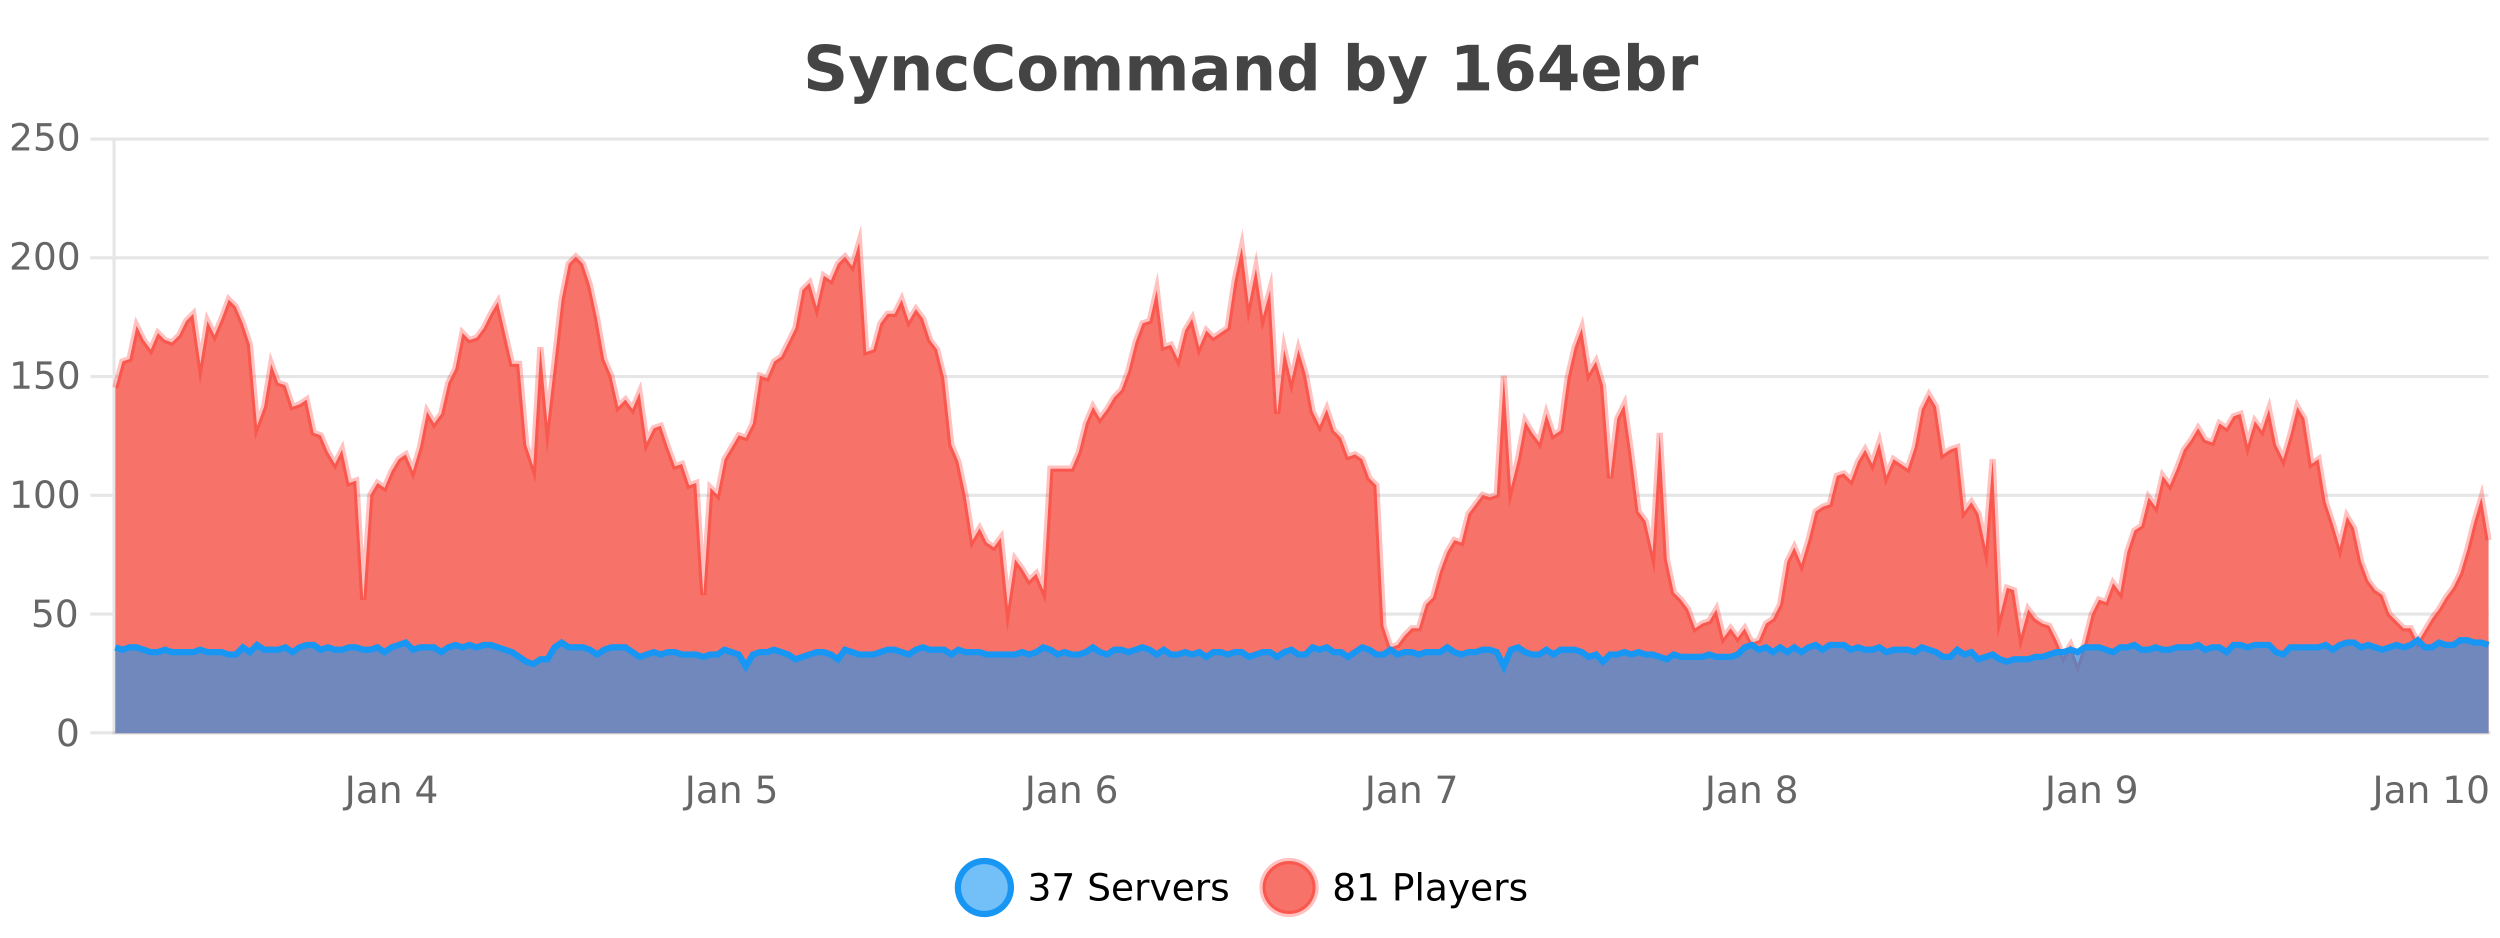
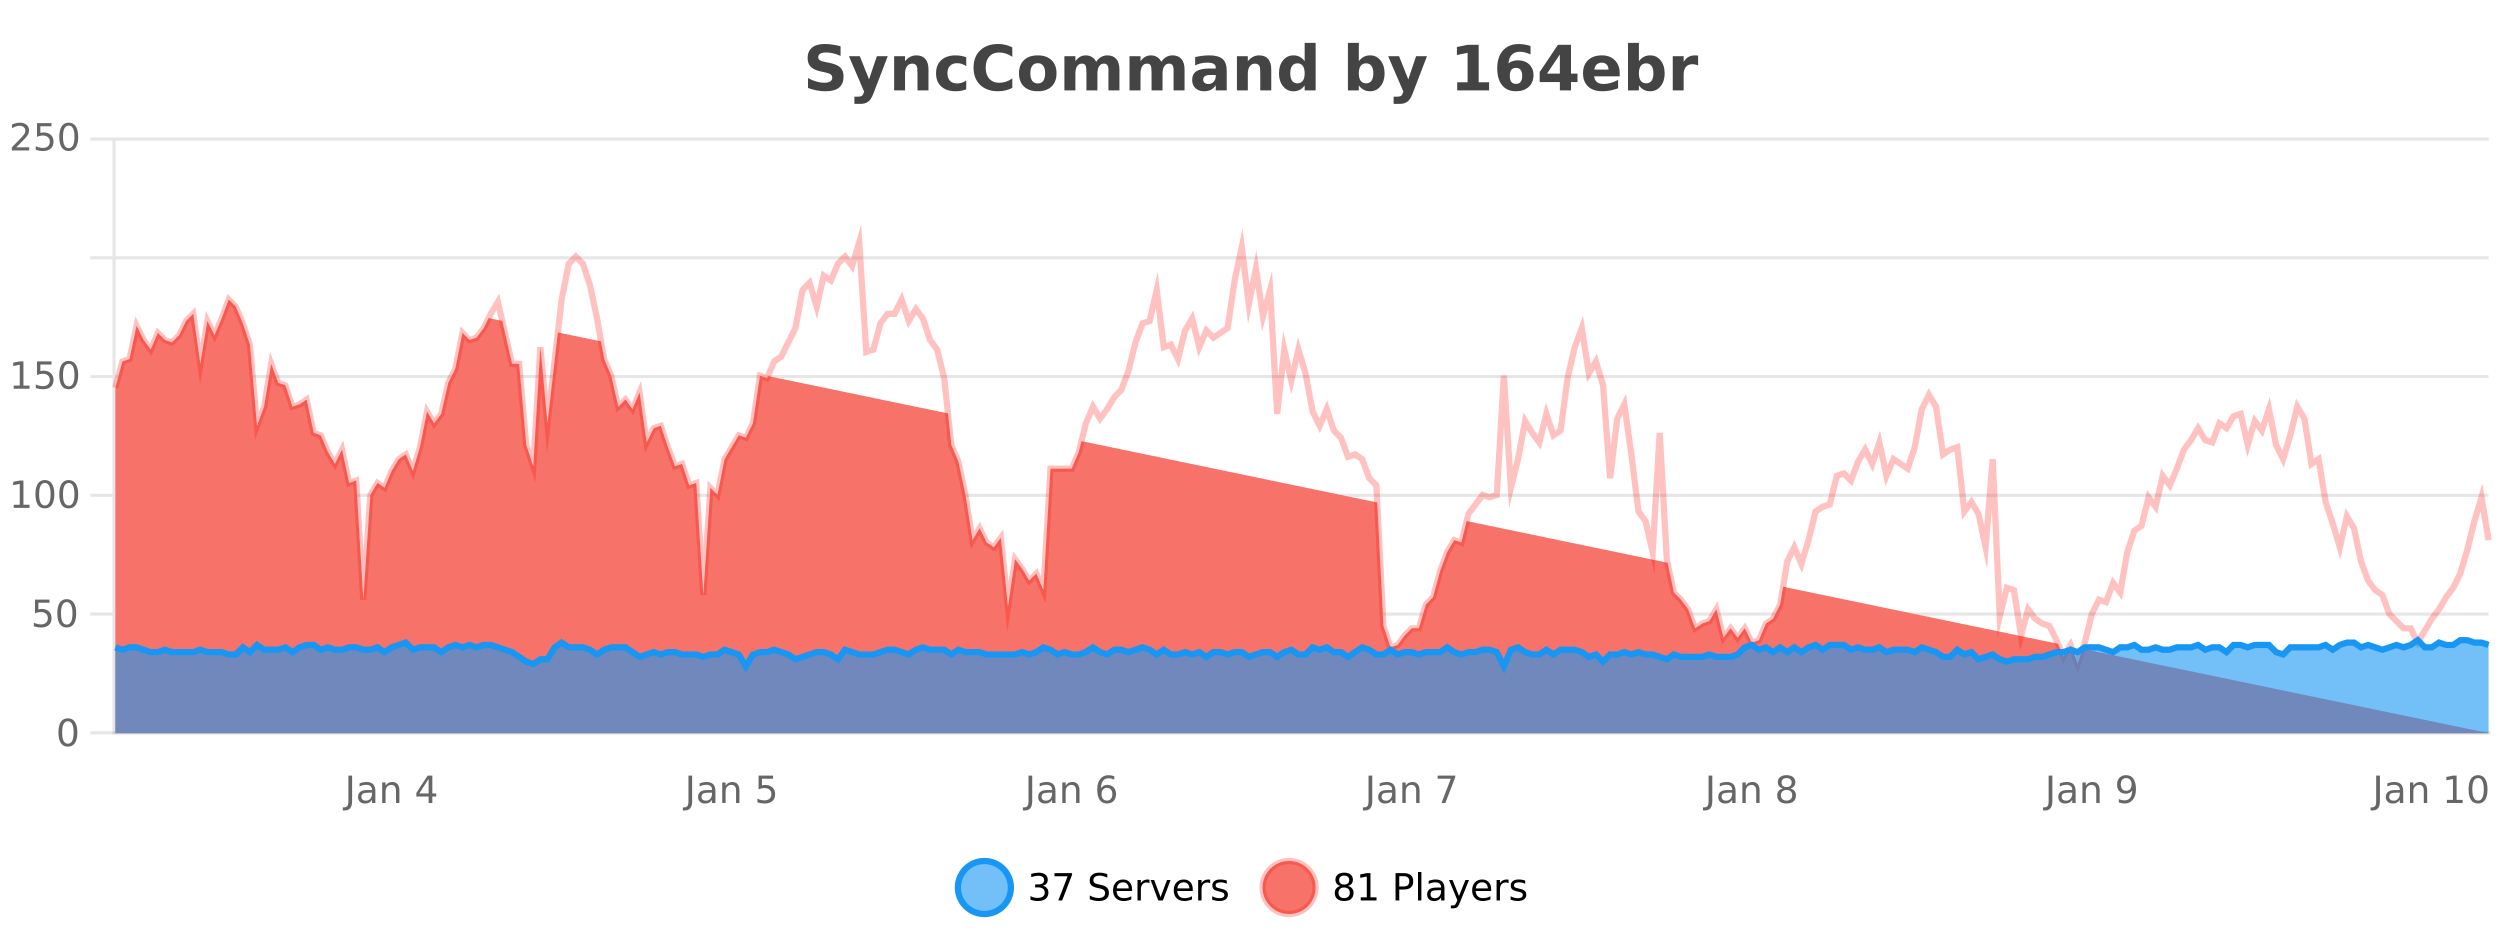
<svg xmlns="http://www.w3.org/2000/svg" width="800pt" height="300pt" viewBox="0 0 800 300" version="1.1">
  <defs>
    <clipPath id="clip1">
      <path d="M 278 263 L 352 263 L 352 300 L 278 300 Z M 278 263 " />
    </clipPath>
    <clipPath id="clip2">
      <path d="M 375 263 L 450 263 L 450 300 L 375 300 Z M 375 263 " />
    </clipPath>
    <clipPath id="clip3">
-       <path d="M 36.906 77 L 796.344 77 L 796.344 234.602 L 36.906 234.602 Z M 36.906 77 " />
+       <path d="M 36.906 77 L 796.344 234.602 L 36.906 234.602 Z M 36.906 77 " />
    </clipPath>
    <clipPath id="clip4">
      <path d="M 35.906 49 L 797.348 49 L 797.348 235.602 L 35.906 235.602 Z M 35.906 49 " />
    </clipPath>
    <clipPath id="clip5">
      <path d="M 36.906 204 L 796.344 204 L 796.344 234.602 L 36.906 234.602 Z M 36.906 204 " />
    </clipPath>
    <clipPath id="clip6">
      <path d="M 35.906 176 L 797.348 176 L 797.348 235.602 L 35.906 235.602 Z M 35.906 176 " />
    </clipPath>
  </defs>
  <g id="surface6649871">
    <rect x="0" y="0" width="800" height="300" style="fill:rgb(100%,100%,100%);fill-opacity:1;stroke:none;" />
    <path style="fill:none;stroke-width:1;stroke-linecap:butt;stroke-linejoin:miter;stroke:rgb(0%,0%,0%);stroke-opacity:0.098;stroke-miterlimit:10;" d="M 37 234.5 L 796.344 234.5 " />
    <path style="fill:none;stroke-width:1;stroke-linecap:butt;stroke-linejoin:miter;stroke:rgb(0%,0%,0%);stroke-opacity:0.098;stroke-miterlimit:10;" d="M 28.906 234.5 L 36 234.5 " />
    <path style="fill:none;stroke-width:1;stroke-linecap:butt;stroke-linejoin:miter;stroke:rgb(0%,0%,0%);stroke-opacity:0.098;stroke-miterlimit:10;" d="M 37 196.5 L 796.344 196.5 " />
    <path style="fill:none;stroke-width:1;stroke-linecap:butt;stroke-linejoin:miter;stroke:rgb(0%,0%,0%);stroke-opacity:0.098;stroke-miterlimit:10;" d="M 28.906 196.5 L 36 196.5 " />
    <path style="fill:none;stroke-width:1;stroke-linecap:butt;stroke-linejoin:miter;stroke:rgb(0%,0%,0%);stroke-opacity:0.098;stroke-miterlimit:10;" d="M 37 158.5 L 796.344 158.5 " />
    <path style="fill:none;stroke-width:1;stroke-linecap:butt;stroke-linejoin:miter;stroke:rgb(0%,0%,0%);stroke-opacity:0.098;stroke-miterlimit:10;" d="M 28.906 158.5 L 36 158.5 " />
    <path style="fill:none;stroke-width:1;stroke-linecap:butt;stroke-linejoin:miter;stroke:rgb(0%,0%,0%);stroke-opacity:0.098;stroke-miterlimit:10;" d="M 37 120.5 L 796.344 120.5 " />
    <path style="fill:none;stroke-width:1;stroke-linecap:butt;stroke-linejoin:miter;stroke:rgb(0%,0%,0%);stroke-opacity:0.098;stroke-miterlimit:10;" d="M 28.906 120.5 L 36 120.5 " />
    <path style="fill:none;stroke-width:1;stroke-linecap:butt;stroke-linejoin:miter;stroke:rgb(0%,0%,0%);stroke-opacity:0.098;stroke-miterlimit:10;" d="M 37 82.5 L 796.344 82.5 " />
    <path style="fill:none;stroke-width:1;stroke-linecap:butt;stroke-linejoin:miter;stroke:rgb(0%,0%,0%);stroke-opacity:0.098;stroke-miterlimit:10;" d="M 28.906 82.5 L 36 82.5 " />
    <path style="fill:none;stroke-width:1;stroke-linecap:butt;stroke-linejoin:miter;stroke:rgb(0%,0%,0%);stroke-opacity:0.098;stroke-miterlimit:10;" d="M 37 44.5 L 796.344 44.5 " />
    <path style="fill:none;stroke-width:1;stroke-linecap:butt;stroke-linejoin:miter;stroke:rgb(0%,0%,0%);stroke-opacity:0.098;stroke-miterlimit:10;" d="M 28.906 44.5 L 36 44.5 " />
    <path style=" stroke:none;fill-rule:nonzero;fill:rgb(9.02%,58.824%,95.294%);fill-opacity:0.6;" d="M 323.488 284 C 323.488 288.688 319.688 292.484 315.004 292.484 C 310.316 292.484 306.52 288.688 306.52 284 C 306.52 279.312 310.316 275.516 315.004 275.516 C 319.688 275.516 323.488 279.312 323.488 284 Z M 323.488 284 " />
    <g clip-path="url(#clip1)" clip-rule="nonzero">
      <path style="fill:none;stroke-width:2;stroke-linecap:butt;stroke-linejoin:miter;stroke:rgb(9.02%,58.824%,95.294%);stroke-opacity:1;stroke-miterlimit:10;" d="M 323.488 284 C 323.488 288.688 319.688 292.484 315.004 292.484 C 310.316 292.484 306.52 288.688 306.52 284 C 306.52 279.312 310.316 275.516 315.004 275.516 C 319.688 275.516 323.488 279.312 323.488 284 Z M 323.488 284 " />
    </g>
    <path style=" stroke:none;fill-rule:nonzero;fill:rgb(0%,0%,0%);fill-opacity:1;" d="M 333.695 283.438 C 334.258 283.562 334.695 283.82 335.008 284.203 C 335.328 284.578 335.492 285.047 335.492 285.609 C 335.492 286.477 335.195 287.148 334.602 287.625 C 334.008 288.094 333.164 288.328 332.07 288.328 C 331.703 288.328 331.324 288.289 330.93 288.219 C 330.543 288.148 330.148 288.039 329.742 287.891 L 329.742 286.75 C 330.062 286.938 330.418 287.086 330.805 287.188 C 331.199 287.281 331.609 287.328 332.039 287.328 C 332.777 287.328 333.34 287.184 333.727 286.891 C 334.121 286.602 334.32 286.172 334.32 285.609 C 334.32 285.102 334.137 284.699 333.773 284.406 C 333.406 284.117 332.906 283.969 332.273 283.969 L 331.242 283.969 L 331.242 283 L 332.32 283 C 332.891 283 333.336 282.887 333.648 282.656 C 333.961 282.418 334.117 282.078 334.117 281.641 C 334.117 281.195 333.953 280.852 333.633 280.609 C 333.32 280.371 332.867 280.25 332.273 280.25 C 331.938 280.25 331.586 280.289 331.211 280.359 C 330.844 280.422 330.438 280.527 329.992 280.672 L 329.992 279.625 C 330.449 279.5 330.871 279.406 331.258 279.344 C 331.652 279.281 332.023 279.25 332.367 279.25 C 333.273 279.25 333.984 279.453 334.508 279.859 C 335.027 280.266 335.289 280.82 335.289 281.516 C 335.289 282.008 335.148 282.418 334.867 282.75 C 334.594 283.086 334.203 283.312 333.695 283.438 Z M 337.438 279.406 L 343.062 279.406 L 343.062 279.906 L 339.891 288.156 L 338.656 288.156 L 341.641 280.406 L 337.438 280.406 Z M 354.324 279.688 L 354.324 280.844 C 353.875 280.637 353.449 280.48 353.043 280.375 C 352.645 280.262 352.266 280.203 351.902 280.203 C 351.254 280.203 350.754 280.328 350.402 280.578 C 350.059 280.828 349.887 281.188 349.887 281.656 C 349.887 282.043 350 282.336 350.23 282.531 C 350.457 282.73 350.902 282.887 351.559 283 L 352.262 283.156 C 353.145 283.324 353.797 283.621 354.215 284.047 C 354.641 284.465 354.855 285.027 354.855 285.734 C 354.855 286.59 354.566 287.234 353.996 287.672 C 353.434 288.109 352.598 288.328 351.496 288.328 C 351.09 288.328 350.652 288.281 350.184 288.188 C 349.715 288.094 349.23 287.953 348.73 287.766 L 348.73 286.547 C 349.207 286.82 349.676 287.023 350.137 287.156 C 350.605 287.293 351.059 287.359 351.496 287.359 C 352.172 287.359 352.691 287.23 353.059 286.969 C 353.434 286.699 353.621 286.32 353.621 285.828 C 353.621 285.402 353.484 285.07 353.215 284.828 C 352.953 284.578 352.52 284.398 351.918 284.281 L 351.199 284.141 C 350.312 283.965 349.672 283.688 349.277 283.312 C 348.891 282.938 348.699 282.418 348.699 281.75 C 348.699 280.969 348.969 280.359 349.512 279.922 C 350.051 279.477 350.801 279.25 351.762 279.25 C 352.176 279.25 352.594 279.289 353.012 279.359 C 353.438 279.434 353.875 279.543 354.324 279.688 Z M 362.27 284.609 L 362.27 285.125 L 357.301 285.125 C 357.352 285.875 357.574 286.445 357.973 286.828 C 358.379 287.215 358.934 287.406 359.645 287.406 C 360.059 287.406 360.461 287.359 360.848 287.266 C 361.242 287.164 361.633 287.008 362.02 286.797 L 362.02 287.828 C 361.621 287.984 361.223 288.105 360.816 288.188 C 360.41 288.281 359.996 288.328 359.582 288.328 C 358.539 288.328 357.711 288.027 357.098 287.422 C 356.48 286.809 356.176 285.98 356.176 284.938 C 356.176 283.867 356.465 283.016 357.051 282.391 C 357.633 281.758 358.414 281.438 359.395 281.438 C 360.277 281.438 360.977 281.727 361.488 282.297 C 362.008 282.859 362.27 283.633 362.27 284.609 Z M 361.191 284.281 C 361.18 283.699 361.012 283.23 360.691 282.875 C 360.367 282.523 359.941 282.344 359.41 282.344 C 358.805 282.344 358.32 282.516 357.957 282.859 C 357.602 283.203 357.398 283.684 357.348 284.297 Z M 367.84 282.594 C 367.715 282.531 367.578 282.484 367.434 282.453 C 367.297 282.414 367.141 282.391 366.965 282.391 C 366.359 282.391 365.891 282.59 365.559 282.984 C 365.234 283.383 365.074 283.953 365.074 284.703 L 365.074 288.156 L 363.996 288.156 L 363.996 281.594 L 365.074 281.594 L 365.074 282.609 C 365.301 282.215 365.598 281.922 365.965 281.734 C 366.328 281.539 366.77 281.438 367.293 281.438 C 367.363 281.438 367.441 281.445 367.527 281.453 C 367.621 281.465 367.719 281.48 367.824 281.5 Z M 368.195 281.594 L 369.336 281.594 L 371.383 287.094 L 373.445 281.594 L 374.586 281.594 L 372.117 288.156 L 370.648 288.156 Z M 381.688 284.609 L 381.688 285.125 L 376.719 285.125 C 376.77 285.875 376.992 286.445 377.391 286.828 C 377.797 287.215 378.352 287.406 379.062 287.406 C 379.477 287.406 379.879 287.359 380.266 287.266 C 380.66 287.164 381.051 287.008 381.438 286.797 L 381.438 287.828 C 381.039 287.984 380.641 288.105 380.234 288.188 C 379.828 288.281 379.414 288.328 379 288.328 C 377.957 288.328 377.129 288.027 376.516 287.422 C 375.898 286.809 375.594 285.98 375.594 284.938 C 375.594 283.867 375.883 283.016 376.469 282.391 C 377.051 281.758 377.832 281.438 378.812 281.438 C 379.695 281.438 380.395 281.727 380.906 282.297 C 381.426 282.859 381.688 283.633 381.688 284.609 Z M 380.609 284.281 C 380.598 283.699 380.43 283.23 380.109 282.875 C 379.785 282.523 379.359 282.344 378.828 282.344 C 378.223 282.344 377.738 282.516 377.375 282.859 C 377.02 283.203 376.816 283.684 376.766 284.297 Z M 387.258 282.594 C 387.133 282.531 386.996 282.484 386.852 282.453 C 386.715 282.414 386.559 282.391 386.383 282.391 C 385.777 282.391 385.309 282.59 384.977 282.984 C 384.652 283.383 384.492 283.953 384.492 284.703 L 384.492 288.156 L 383.414 288.156 L 383.414 281.594 L 384.492 281.594 L 384.492 282.609 C 384.719 282.215 385.016 281.922 385.383 281.734 C 385.746 281.539 386.188 281.438 386.711 281.438 C 386.781 281.438 386.859 281.445 386.945 281.453 C 387.039 281.465 387.137 281.48 387.242 281.5 Z M 392.566 281.781 L 392.566 282.812 C 392.262 282.656 391.945 282.543 391.613 282.469 C 391.289 282.387 390.949 282.344 390.598 282.344 C 390.066 282.344 389.664 282.43 389.395 282.594 C 389.121 282.75 388.988 282.996 388.988 283.328 C 388.988 283.578 389.082 283.777 389.27 283.922 C 389.465 284.059 389.855 284.188 390.441 284.312 L 390.801 284.406 C 391.57 284.562 392.117 284.793 392.441 285.094 C 392.762 285.398 392.926 285.812 392.926 286.344 C 392.926 286.961 392.68 287.445 392.191 287.797 C 391.711 288.152 391.051 288.328 390.207 288.328 C 389.852 288.328 389.48 288.289 389.098 288.219 C 388.723 288.156 388.324 288.059 387.91 287.922 L 387.91 286.797 C 388.305 287.008 388.695 287.164 389.082 287.266 C 389.465 287.371 389.852 287.422 390.238 287.422 C 390.738 287.422 391.121 287.34 391.395 287.172 C 391.676 286.996 391.816 286.746 391.816 286.422 C 391.816 286.133 391.715 285.906 391.52 285.75 C 391.32 285.594 390.887 285.445 390.223 285.297 L 389.848 285.219 C 389.18 285.074 388.695 284.855 388.395 284.562 C 388.102 284.273 387.957 283.875 387.957 283.375 C 387.957 282.75 388.176 282.273 388.613 281.938 C 389.051 281.605 389.668 281.438 390.473 281.438 C 390.867 281.438 391.242 281.469 391.598 281.531 C 391.949 281.586 392.273 281.668 392.566 281.781 Z M 325.004 277.016 " />
    <path style=" stroke:none;fill-rule:nonzero;fill:rgb(96.863%,44.706%,40.784%);fill-opacity:1;" d="M 420.988 284 C 420.988 288.688 417.191 292.484 412.504 292.484 C 407.82 292.484 404.02 288.688 404.02 284 C 404.02 279.312 407.82 275.516 412.504 275.516 C 417.191 275.516 420.988 279.312 420.988 284 Z M 420.988 284 " />
    <g clip-path="url(#clip2)" clip-rule="nonzero">
      <path style="fill:none;stroke-width:2;stroke-linecap:butt;stroke-linejoin:miter;stroke:rgb(100%,4.706%,0%);stroke-opacity:0.247;stroke-miterlimit:10;" d="M 420.988 284 C 420.988 288.688 417.191 292.484 412.504 292.484 C 407.82 292.484 404.02 288.688 404.02 284 C 404.02 279.312 407.82 275.516 412.504 275.516 C 417.191 275.516 420.988 279.312 420.988 284 Z M 420.988 284 " />
    </g>
    <path style=" stroke:none;fill-rule:nonzero;fill:rgb(0%,0%,0%);fill-opacity:1;" d="M 430.133 284 C 429.57 284 429.125 284.152 428.805 284.453 C 428.48 284.758 428.32 285.168 428.32 285.688 C 428.32 286.219 428.48 286.637 428.805 286.938 C 429.125 287.242 429.57 287.391 430.133 287.391 C 430.695 287.391 431.137 287.242 431.461 286.938 C 431.781 286.637 431.945 286.219 431.945 285.688 C 431.945 285.168 431.781 284.758 431.461 284.453 C 431.148 284.152 430.703 284 430.133 284 Z M 428.945 283.5 C 428.445 283.375 428.047 283.141 427.758 282.797 C 427.477 282.445 427.336 282.016 427.336 281.516 C 427.336 280.82 427.586 280.266 428.086 279.859 C 428.586 279.453 429.266 279.25 430.133 279.25 C 431.008 279.25 431.688 279.453 432.18 279.859 C 432.68 280.266 432.93 280.82 432.93 281.516 C 432.93 282.016 432.789 282.445 432.508 282.797 C 432.227 283.141 431.828 283.375 431.32 283.5 C 431.891 283.637 432.336 283.898 432.648 284.281 C 432.969 284.668 433.133 285.137 433.133 285.688 C 433.133 286.543 432.871 287.199 432.352 287.656 C 431.84 288.105 431.102 288.328 430.133 288.328 C 429.172 288.328 428.434 288.105 427.914 287.656 C 427.391 287.199 427.133 286.543 427.133 285.688 C 427.133 285.137 427.293 284.668 427.617 284.281 C 427.938 283.898 428.383 283.637 428.945 283.5 Z M 428.523 281.625 C 428.523 282.086 428.664 282.438 428.945 282.688 C 429.227 282.938 429.621 283.062 430.133 283.062 C 430.641 283.062 431.039 282.938 431.32 282.688 C 431.609 282.438 431.758 282.086 431.758 281.625 C 431.758 281.18 431.609 280.828 431.32 280.578 C 431.039 280.32 430.641 280.188 430.133 280.188 C 429.621 280.188 429.227 280.32 428.945 280.578 C 428.664 280.828 428.523 281.18 428.523 281.625 Z M 435.438 287.156 L 437.375 287.156 L 437.375 280.484 L 435.266 280.906 L 435.266 279.828 L 437.359 279.406 L 438.547 279.406 L 438.547 287.156 L 440.484 287.156 L 440.484 288.156 L 435.438 288.156 Z M 447.762 280.375 L 447.762 283.672 L 449.246 283.672 C 449.797 283.672 450.223 283.531 450.527 283.25 C 450.828 282.961 450.98 282.547 450.98 282.016 C 450.98 281.496 450.828 281.094 450.527 280.812 C 450.223 280.523 449.797 280.375 449.246 280.375 Z M 446.574 279.406 L 449.246 279.406 C 450.234 279.406 450.98 279.633 451.48 280.078 C 451.98 280.516 452.23 281.164 452.23 282.016 C 452.23 282.883 451.98 283.539 451.48 283.984 C 450.98 284.422 450.234 284.641 449.246 284.641 L 447.762 284.641 L 447.762 288.156 L 446.574 288.156 Z M 453.766 279.031 L 454.844 279.031 L 454.844 288.156 L 453.766 288.156 Z M 460.082 284.859 C 459.215 284.859 458.613 284.961 458.27 285.156 C 457.934 285.355 457.77 285.695 457.77 286.172 C 457.77 286.559 457.895 286.867 458.145 287.094 C 458.402 287.312 458.746 287.422 459.176 287.422 C 459.777 287.422 460.258 287.215 460.613 286.797 C 460.977 286.371 461.16 285.805 461.16 285.094 L 461.16 284.859 Z M 462.238 284.406 L 462.238 288.156 L 461.16 288.156 L 461.16 287.156 C 460.91 287.555 460.602 287.852 460.238 288.047 C 459.871 288.234 459.426 288.328 458.895 288.328 C 458.215 288.328 457.68 288.141 457.285 287.766 C 456.887 287.383 456.691 286.875 456.691 286.25 C 456.691 285.512 456.934 284.953 457.426 284.578 C 457.926 284.203 458.664 284.016 459.645 284.016 L 461.16 284.016 L 461.16 283.906 C 461.16 283.406 460.992 283.023 460.66 282.75 C 460.336 282.48 459.883 282.344 459.301 282.344 C 458.926 282.344 458.555 282.391 458.191 282.484 C 457.836 282.578 457.496 282.715 457.176 282.891 L 457.176 281.891 C 457.57 281.734 457.949 281.621 458.316 281.547 C 458.691 281.477 459.055 281.438 459.41 281.438 C 460.355 281.438 461.066 281.684 461.535 282.172 C 462.004 282.664 462.238 283.406 462.238 284.406 Z M 467.188 288.766 C 466.883 289.547 466.586 290.055 466.297 290.297 C 466.004 290.535 465.617 290.656 465.141 290.656 L 464.281 290.656 L 464.281 289.75 L 464.906 289.75 C 465.207 289.75 465.438 289.676 465.594 289.531 C 465.758 289.395 465.941 289.066 466.141 288.547 L 466.344 288.047 L 463.688 281.594 L 464.828 281.594 L 466.875 286.719 L 468.938 281.594 L 470.078 281.594 Z M 477.18 284.609 L 477.18 285.125 L 472.211 285.125 C 472.262 285.875 472.484 286.445 472.883 286.828 C 473.289 287.215 473.844 287.406 474.555 287.406 C 474.969 287.406 475.371 287.359 475.758 287.266 C 476.152 287.164 476.543 287.008 476.93 286.797 L 476.93 287.828 C 476.531 287.984 476.133 288.105 475.727 288.188 C 475.32 288.281 474.906 288.328 474.492 288.328 C 473.449 288.328 472.621 288.027 472.008 287.422 C 471.391 286.809 471.086 285.98 471.086 284.938 C 471.086 283.867 471.375 283.016 471.961 282.391 C 472.543 281.758 473.324 281.438 474.305 281.438 C 475.188 281.438 475.887 281.727 476.398 282.297 C 476.918 282.859 477.18 283.633 477.18 284.609 Z M 476.102 284.281 C 476.09 283.699 475.922 283.23 475.602 282.875 C 475.277 282.523 474.852 282.344 474.32 282.344 C 473.715 282.344 473.23 282.516 472.867 282.859 C 472.512 283.203 472.309 283.684 472.258 284.297 Z M 482.75 282.594 C 482.625 282.531 482.488 282.484 482.344 282.453 C 482.207 282.414 482.051 282.391 481.875 282.391 C 481.27 282.391 480.801 282.59 480.469 282.984 C 480.145 283.383 479.984 283.953 479.984 284.703 L 479.984 288.156 L 478.906 288.156 L 478.906 281.594 L 479.984 281.594 L 479.984 282.609 C 480.211 282.215 480.508 281.922 480.875 281.734 C 481.238 281.539 481.68 281.438 482.203 281.438 C 482.273 281.438 482.352 281.445 482.438 281.453 C 482.531 281.465 482.629 281.48 482.734 281.5 Z M 488.055 281.781 L 488.055 282.812 C 487.75 282.656 487.434 282.543 487.102 282.469 C 486.777 282.387 486.438 282.344 486.086 282.344 C 485.555 282.344 485.152 282.43 484.883 282.594 C 484.609 282.75 484.477 282.996 484.477 283.328 C 484.477 283.578 484.57 283.777 484.758 283.922 C 484.953 284.059 485.344 284.188 485.93 284.312 L 486.289 284.406 C 487.059 284.562 487.605 284.793 487.93 285.094 C 488.25 285.398 488.414 285.812 488.414 286.344 C 488.414 286.961 488.168 287.445 487.68 287.797 C 487.199 288.152 486.539 288.328 485.695 288.328 C 485.34 288.328 484.969 288.289 484.586 288.219 C 484.211 288.156 483.812 288.059 483.398 287.922 L 483.398 286.797 C 483.793 287.008 484.184 287.164 484.57 287.266 C 484.953 287.371 485.34 287.422 485.727 287.422 C 486.227 287.422 486.609 287.34 486.883 287.172 C 487.164 286.996 487.305 286.746 487.305 286.422 C 487.305 286.133 487.203 285.906 487.008 285.75 C 486.809 285.594 486.375 285.445 485.711 285.297 L 485.336 285.219 C 484.668 285.074 484.184 284.855 483.883 284.562 C 483.59 284.273 483.445 283.875 483.445 283.375 C 483.445 282.75 483.664 282.273 484.102 281.938 C 484.539 281.605 485.156 281.438 485.961 281.438 C 486.355 281.438 486.73 281.469 487.086 281.531 C 487.438 281.586 487.762 281.668 488.055 281.781 Z M 422.504 277.016 " />
    <path style=" stroke:none;fill-rule:nonzero;fill:rgb(26.667%,26.667%,26.667%);fill-opacity:1;" d="M 268.984 14.797 L 268.984 17.891 C 268.18 17.527 267.398 17.258 266.641 17.078 C 265.879 16.891 265.16 16.797 264.484 16.797 C 263.586 16.797 262.922 16.922 262.484 17.172 C 262.055 17.422 261.844 17.809 261.844 18.328 C 261.844 18.715 261.988 19.016 262.281 19.234 C 262.57 19.453 263.098 19.641 263.859 19.797 L 265.453 20.125 C 267.078 20.449 268.227 20.945 268.906 21.609 C 269.594 22.277 269.938 23.219 269.938 24.438 C 269.938 26.043 269.457 27.242 268.5 28.031 C 267.551 28.812 266.098 29.203 264.141 29.203 C 263.211 29.203 262.281 29.113 261.344 28.938 C 260.414 28.762 259.488 28.5 258.562 28.156 L 258.562 24.984 C 259.488 25.484 260.383 25.859 261.25 26.109 C 262.125 26.359 262.969 26.484 263.781 26.484 C 264.602 26.484 265.227 26.352 265.656 26.078 C 266.094 25.797 266.312 25.402 266.312 24.891 C 266.312 24.445 266.16 24.094 265.859 23.844 C 265.566 23.594 264.977 23.371 264.094 23.172 L 262.641 22.859 C 261.18 22.547 260.113 22.055 259.438 21.375 C 258.77 20.688 258.438 19.762 258.438 18.594 C 258.438 17.148 258.906 16.031 259.844 15.25 C 260.781 14.469 262.129 14.078 263.891 14.078 C 264.691 14.078 265.516 14.141 266.359 14.266 C 267.203 14.383 268.078 14.559 268.984 14.797 Z M 271.656 17.984 L 275.141 17.984 L 278.094 25.406 L 280.594 17.984 L 284.078 17.984 L 279.484 29.953 C 279.023 31.172 278.484 32.02 277.859 32.5 C 277.242 32.988 276.438 33.234 275.438 33.234 L 273.406 33.234 L 273.406 30.938 L 274.5 30.938 C 275.094 30.938 275.523 30.844 275.797 30.656 C 276.066 30.469 276.273 30.129 276.422 29.641 L 276.531 29.344 Z M 297.113 22.266 L 297.113 28.922 L 293.598 28.922 L 293.598 23.828 C 293.598 22.883 293.574 22.23 293.535 21.875 C 293.492 21.512 293.418 21.246 293.316 21.078 C 293.18 20.852 292.992 20.672 292.754 20.547 C 292.523 20.422 292.258 20.359 291.957 20.359 C 291.227 20.359 290.652 20.641 290.238 21.203 C 289.82 21.766 289.613 22.547 289.613 23.547 L 289.613 28.922 L 286.129 28.922 L 286.129 17.984 L 289.613 17.984 L 289.613 19.578 C 290.145 18.945 290.707 18.477 291.301 18.172 C 291.895 17.871 292.543 17.719 293.254 17.719 C 294.523 17.719 295.48 18.109 296.129 18.891 C 296.785 19.664 297.113 20.789 297.113 22.266 Z M 309.195 18.328 L 309.195 21.172 C 308.727 20.852 308.25 20.609 307.773 20.453 C 307.293 20.297 306.793 20.219 306.273 20.219 C 305.305 20.219 304.543 20.508 303.992 21.078 C 303.449 21.641 303.18 22.438 303.18 23.469 C 303.18 24.492 303.449 25.289 303.992 25.859 C 304.543 26.422 305.305 26.703 306.273 26.703 C 306.824 26.703 307.344 26.625 307.836 26.469 C 308.324 26.305 308.777 26.059 309.195 25.734 L 309.195 28.594 C 308.652 28.805 308.102 28.953 307.539 29.047 C 306.977 29.148 306.406 29.203 305.836 29.203 C 303.867 29.203 302.324 28.699 301.211 27.688 C 300.094 26.68 299.539 25.273 299.539 23.469 C 299.539 21.656 300.094 20.246 301.211 19.234 C 302.324 18.227 303.867 17.719 305.836 17.719 C 306.406 17.719 306.969 17.773 307.523 17.875 C 308.086 17.969 308.641 18.121 309.195 18.328 Z M 323.941 28.125 C 323.242 28.48 322.52 28.746 321.77 28.922 C 321.027 29.109 320.246 29.203 319.426 29.203 C 316.996 29.203 315.074 28.527 313.66 27.172 C 312.242 25.809 311.535 23.965 311.535 21.641 C 311.535 19.32 312.242 17.48 313.66 16.125 C 315.074 14.762 316.996 14.078 319.426 14.078 C 320.246 14.078 321.027 14.172 321.77 14.359 C 322.52 14.539 323.242 14.805 323.941 15.156 L 323.941 18.172 C 323.242 17.703 322.555 17.359 321.879 17.141 C 321.199 16.914 320.488 16.797 319.738 16.797 C 318.395 16.797 317.336 17.23 316.566 18.094 C 315.805 18.949 315.426 20.133 315.426 21.641 C 315.426 23.152 315.805 24.34 316.566 25.203 C 317.336 26.059 318.395 26.484 319.738 26.484 C 320.488 26.484 321.199 26.375 321.879 26.156 C 322.555 25.93 323.242 25.578 323.941 25.109 Z M 332.102 20.219 C 331.32 20.219 330.727 20.5 330.32 21.062 C 329.914 21.617 329.711 22.418 329.711 23.469 C 329.711 24.512 329.914 25.312 330.32 25.875 C 330.727 26.43 331.32 26.703 332.102 26.703 C 332.859 26.703 333.438 26.43 333.836 25.875 C 334.242 25.312 334.445 24.512 334.445 23.469 C 334.445 22.418 334.242 21.617 333.836 21.062 C 333.438 20.5 332.859 20.219 332.102 20.219 Z M 332.102 17.719 C 333.977 17.719 335.438 18.23 336.492 19.25 C 337.555 20.262 338.086 21.668 338.086 23.469 C 338.086 25.262 337.555 26.668 336.492 27.688 C 335.438 28.699 333.977 29.203 332.102 29.203 C 330.203 29.203 328.727 28.699 327.664 27.688 C 326.602 26.668 326.07 25.262 326.07 23.469 C 326.07 21.668 326.602 20.262 327.664 19.25 C 328.727 18.23 330.203 17.719 332.102 17.719 Z M 350.766 19.797 C 351.211 19.121 351.738 18.605 352.344 18.25 C 352.957 17.898 353.629 17.719 354.359 17.719 C 355.609 17.719 356.562 18.109 357.219 18.891 C 357.883 19.664 358.219 20.789 358.219 22.266 L 358.219 28.922 L 354.703 28.922 L 354.703 23.219 C 354.703 23.137 354.703 23.047 354.703 22.953 C 354.711 22.859 354.719 22.73 354.719 22.562 C 354.719 21.793 354.602 21.234 354.375 20.891 C 354.145 20.539 353.773 20.359 353.266 20.359 C 352.609 20.359 352.098 20.637 351.734 21.188 C 351.367 21.73 351.18 22.516 351.172 23.547 L 351.172 28.922 L 347.656 28.922 L 347.656 23.219 C 347.656 22.012 347.551 21.234 347.344 20.891 C 347.133 20.539 346.766 20.359 346.234 20.359 C 345.555 20.359 345.035 20.637 344.672 21.188 C 344.305 21.73 344.125 22.516 344.125 23.547 L 344.125 28.922 L 340.609 28.922 L 340.609 17.984 L 344.125 17.984 L 344.125 19.578 C 344.562 18.965 345.055 18.5 345.609 18.188 C 346.16 17.875 346.773 17.719 347.453 17.719 C 348.203 17.719 348.867 17.902 349.453 18.266 C 350.035 18.633 350.473 19.141 350.766 19.797 Z M 371.605 19.797 C 372.051 19.121 372.578 18.605 373.184 18.25 C 373.797 17.898 374.469 17.719 375.199 17.719 C 376.449 17.719 377.402 18.109 378.059 18.891 C 378.723 19.664 379.059 20.789 379.059 22.266 L 379.059 28.922 L 375.543 28.922 L 375.543 23.219 C 375.543 23.137 375.543 23.047 375.543 22.953 C 375.551 22.859 375.559 22.73 375.559 22.562 C 375.559 21.793 375.441 21.234 375.215 20.891 C 374.984 20.539 374.613 20.359 374.105 20.359 C 373.449 20.359 372.938 20.637 372.574 21.188 C 372.207 21.73 372.02 22.516 372.012 23.547 L 372.012 28.922 L 368.496 28.922 L 368.496 23.219 C 368.496 22.012 368.391 21.234 368.184 20.891 C 367.973 20.539 367.605 20.359 367.074 20.359 C 366.395 20.359 365.875 20.637 365.512 21.188 C 365.145 21.73 364.965 22.516 364.965 23.547 L 364.965 28.922 L 361.449 28.922 L 361.449 17.984 L 364.965 17.984 L 364.965 19.578 C 365.402 18.965 365.895 18.5 366.449 18.188 C 367 17.875 367.613 17.719 368.293 17.719 C 369.043 17.719 369.707 17.902 370.293 18.266 C 370.875 18.633 371.312 19.141 371.605 19.797 Z M 387.211 24 C 386.48 24 385.934 24.125 385.57 24.375 C 385.203 24.617 385.023 24.98 385.023 25.469 C 385.023 25.906 385.168 26.25 385.461 26.5 C 385.762 26.75 386.172 26.875 386.695 26.875 C 387.352 26.875 387.902 26.641 388.352 26.172 C 388.809 25.703 389.039 25.117 389.039 24.406 L 389.039 24 Z M 392.555 22.688 L 392.555 28.922 L 389.039 28.922 L 389.039 27.297 C 388.57 27.965 388.039 28.449 387.445 28.75 C 386.859 29.051 386.148 29.203 385.305 29.203 C 384.18 29.203 383.262 28.875 382.555 28.219 C 381.844 27.555 381.492 26.695 381.492 25.641 C 381.492 24.359 381.93 23.422 382.805 22.828 C 383.688 22.227 385.078 21.922 386.977 21.922 L 389.039 21.922 L 389.039 21.641 C 389.039 21.09 388.82 20.688 388.383 20.438 C 387.945 20.18 387.262 20.047 386.336 20.047 C 385.586 20.047 384.887 20.125 384.242 20.281 C 383.594 20.43 382.996 20.648 382.445 20.938 L 382.445 18.281 C 383.195 18.094 383.945 17.953 384.695 17.859 C 385.453 17.766 386.215 17.719 386.977 17.719 C 388.945 17.719 390.367 18.109 391.242 18.891 C 392.117 19.664 392.555 20.93 392.555 22.688 Z M 406.801 22.266 L 406.801 28.922 L 403.285 28.922 L 403.285 23.828 C 403.285 22.883 403.262 22.23 403.223 21.875 C 403.18 21.512 403.105 21.246 403.004 21.078 C 402.867 20.852 402.68 20.672 402.441 20.547 C 402.211 20.422 401.945 20.359 401.645 20.359 C 400.914 20.359 400.34 20.641 399.926 21.203 C 399.508 21.766 399.301 22.547 399.301 23.547 L 399.301 28.922 L 395.816 28.922 L 395.816 17.984 L 399.301 17.984 L 399.301 19.578 C 399.832 18.945 400.395 18.477 400.988 18.172 C 401.582 17.871 402.23 17.719 402.941 17.719 C 404.211 17.719 405.168 18.109 405.816 18.891 C 406.473 19.664 406.801 20.789 406.801 22.266 Z M 417.492 19.578 L 417.492 13.719 L 421.008 13.719 L 421.008 28.922 L 417.492 28.922 L 417.492 27.344 C 417.012 27.992 416.48 28.465 415.898 28.766 C 415.312 29.055 414.641 29.203 413.883 29.203 C 412.539 29.203 411.434 28.668 410.57 27.594 C 409.703 26.523 409.273 25.148 409.273 23.469 C 409.273 21.781 409.703 20.402 410.57 19.328 C 411.434 18.258 412.539 17.719 413.883 17.719 C 414.641 17.719 415.312 17.871 415.898 18.172 C 416.48 18.477 417.012 18.945 417.492 19.578 Z M 415.18 26.672 C 415.93 26.672 416.5 26.402 416.898 25.859 C 417.293 25.309 417.492 24.512 417.492 23.469 C 417.492 22.43 417.293 21.637 416.898 21.094 C 416.5 20.543 415.93 20.266 415.18 20.266 C 414.438 20.266 413.871 20.543 413.477 21.094 C 413.078 21.637 412.883 22.43 412.883 23.469 C 412.883 24.512 413.078 25.309 413.477 25.859 C 413.871 26.402 414.438 26.672 415.18 26.672 Z M 437.148 26.672 C 437.898 26.672 438.469 26.402 438.867 25.859 C 439.262 25.309 439.461 24.512 439.461 23.469 C 439.461 22.43 439.262 21.637 438.867 21.094 C 438.469 20.543 437.898 20.266 437.148 20.266 C 436.398 20.266 435.82 20.543 435.414 21.094 C 435.016 21.637 434.82 22.43 434.82 23.469 C 434.82 24.5 435.016 25.293 435.414 25.844 C 435.82 26.398 436.398 26.672 437.148 26.672 Z M 434.82 19.578 C 435.309 18.945 435.844 18.477 436.43 18.172 C 437.012 17.871 437.684 17.719 438.445 17.719 C 439.797 17.719 440.906 18.258 441.773 19.328 C 442.637 20.402 443.07 21.781 443.07 23.469 C 443.07 25.148 442.637 26.523 441.773 27.594 C 440.906 28.668 439.797 29.203 438.445 29.203 C 437.684 29.203 437.012 29.051 436.43 28.75 C 435.844 28.449 435.309 27.98 434.82 27.344 L 434.82 28.922 L 431.336 28.922 L 431.336 13.719 L 434.82 13.719 Z M 444.211 17.984 L 447.695 17.984 L 450.648 25.406 L 453.148 17.984 L 456.633 17.984 L 452.039 29.953 C 451.578 31.172 451.039 32.02 450.414 32.5 C 449.797 32.988 448.992 33.234 447.992 33.234 L 445.961 33.234 L 445.961 30.938 L 447.055 30.938 C 447.648 30.938 448.078 30.844 448.352 30.656 C 448.621 30.469 448.828 30.129 448.977 29.641 L 449.086 29.344 Z M 466.305 26.328 L 469.633 26.328 L 469.633 16.906 L 466.211 17.609 L 466.211 15.047 L 469.602 14.344 L 473.18 14.344 L 473.18 26.328 L 476.508 26.328 L 476.508 28.922 L 466.305 28.922 Z M 485.113 21.719 C 484.457 21.719 483.961 21.934 483.629 22.359 C 483.305 22.789 483.145 23.43 483.145 24.281 C 483.145 25.137 483.305 25.777 483.629 26.203 C 483.961 26.633 484.457 26.844 485.113 26.844 C 485.777 26.844 486.273 26.633 486.598 26.203 C 486.93 25.777 487.098 25.137 487.098 24.281 C 487.098 23.43 486.93 22.789 486.598 22.359 C 486.273 21.934 485.777 21.719 485.113 21.719 Z M 489.77 14.719 L 489.77 17.422 C 489.145 17.133 488.555 16.918 488.004 16.781 C 487.461 16.637 486.93 16.562 486.41 16.562 C 485.293 16.562 484.426 16.875 483.801 17.5 C 483.176 18.117 482.809 19.039 482.707 20.266 C 483.133 19.945 483.598 19.703 484.098 19.547 C 484.598 19.383 485.145 19.297 485.738 19.297 C 487.227 19.297 488.43 19.734 489.348 20.609 C 490.262 21.484 490.723 22.625 490.723 24.031 C 490.723 25.594 490.211 26.852 489.191 27.797 C 488.168 28.734 486.801 29.203 485.082 29.203 C 483.184 29.203 481.715 28.562 480.676 27.281 C 479.633 26 479.113 24.188 479.113 21.844 C 479.113 19.438 479.723 17.547 480.941 16.172 C 482.16 14.789 483.824 14.094 485.941 14.094 C 486.605 14.094 487.254 14.148 487.879 14.25 C 488.512 14.355 489.145 14.512 489.77 14.719 Z M 499.156 17.438 L 495.047 23.547 L 499.156 23.547 Z M 498.531 14.344 L 502.719 14.344 L 502.719 23.547 L 504.797 23.547 L 504.797 26.266 L 502.719 26.266 L 502.719 28.922 L 499.156 28.922 L 499.156 26.266 L 492.703 26.266 L 492.703 23.047 Z M 518.305 23.422 L 518.305 24.422 L 510.133 24.422 C 510.215 25.246 510.512 25.859 511.023 26.266 C 511.531 26.672 512.242 26.875 513.148 26.875 C 513.887 26.875 514.641 26.766 515.414 26.547 C 516.184 26.328 516.977 26 517.789 25.562 L 517.789 28.25 C 516.965 28.562 516.137 28.797 515.305 28.953 C 514.48 29.117 513.656 29.203 512.836 29.203 C 510.855 29.203 509.312 28.703 508.211 27.703 C 507.117 26.695 506.57 25.281 506.57 23.469 C 506.57 21.68 507.105 20.273 508.18 19.25 C 509.262 18.23 510.746 17.719 512.633 17.719 C 514.352 17.719 515.727 18.242 516.758 19.281 C 517.789 20.312 518.305 21.695 518.305 23.422 Z M 514.711 22.266 C 514.711 21.602 514.516 21.062 514.133 20.656 C 513.746 20.25 513.242 20.047 512.617 20.047 C 511.938 20.047 511.387 20.242 510.961 20.625 C 510.543 21 510.281 21.547 510.18 22.266 Z M 526.773 26.672 C 527.523 26.672 528.094 26.402 528.492 25.859 C 528.887 25.309 529.086 24.512 529.086 23.469 C 529.086 22.43 528.887 21.637 528.492 21.094 C 528.094 20.543 527.523 20.266 526.773 20.266 C 526.023 20.266 525.445 20.543 525.039 21.094 C 524.641 21.637 524.445 22.43 524.445 23.469 C 524.445 24.5 524.641 25.293 525.039 25.844 C 525.445 26.398 526.023 26.672 526.773 26.672 Z M 524.445 19.578 C 524.934 18.945 525.469 18.477 526.055 18.172 C 526.637 17.871 527.309 17.719 528.07 17.719 C 529.422 17.719 530.531 18.258 531.398 19.328 C 532.262 20.402 532.695 21.781 532.695 23.469 C 532.695 25.148 532.262 26.523 531.398 27.594 C 530.531 28.668 529.422 29.203 528.07 29.203 C 527.309 29.203 526.637 29.051 526.055 28.75 C 525.469 28.449 524.934 27.98 524.445 27.344 L 524.445 28.922 L 520.961 28.922 L 520.961 13.719 L 524.445 13.719 Z M 543.406 20.969 C 543.094 20.824 542.785 20.719 542.484 20.656 C 542.18 20.586 541.879 20.547 541.578 20.547 C 540.672 20.547 539.973 20.836 539.484 21.406 C 539.004 21.98 538.766 22.805 538.766 23.875 L 538.766 28.922 L 535.281 28.922 L 535.281 17.984 L 538.766 17.984 L 538.766 19.781 C 539.211 19.062 539.727 18.543 540.312 18.219 C 540.895 17.887 541.594 17.719 542.406 17.719 C 542.531 17.719 542.66 17.727 542.797 17.734 C 542.93 17.746 543.129 17.766 543.391 17.797 Z M 257 10.359 " />
    <path style="fill:none;stroke-width:1;stroke-linecap:butt;stroke-linejoin:miter;stroke:rgb(0%,0%,0%);stroke-opacity:0.098;stroke-miterlimit:10;" d="M 36 234.5 L 797 234.5 " />
    <path style=" stroke:none;fill-rule:nonzero;fill:rgb(40%,40%,40%);fill-opacity:1;" d="M 111.488 248.203 L 112.676 248.203 L 112.676 256.344 C 112.676 257.395 112.473 258.16 112.066 258.641 C 111.668 259.117 111.027 259.359 110.145 259.359 L 109.691 259.359 L 109.691 258.359 L 110.066 258.359 C 110.586 258.359 110.949 258.211 111.16 257.922 C 111.379 257.629 111.488 257.102 111.488 256.344 Z M 117.965 253.656 C 117.098 253.656 116.496 253.758 116.152 253.953 C 115.816 254.152 115.652 254.492 115.652 254.969 C 115.652 255.355 115.777 255.664 116.027 255.891 C 116.285 256.109 116.629 256.219 117.059 256.219 C 117.66 256.219 118.141 256.012 118.496 255.594 C 118.859 255.168 119.043 254.602 119.043 253.891 L 119.043 253.656 Z M 120.121 253.203 L 120.121 256.953 L 119.043 256.953 L 119.043 255.953 C 118.793 256.352 118.484 256.648 118.121 256.844 C 117.754 257.031 117.309 257.125 116.777 257.125 C 116.098 257.125 115.562 256.938 115.168 256.562 C 114.77 256.18 114.574 255.672 114.574 255.047 C 114.574 254.309 114.816 253.75 115.309 253.375 C 115.809 253 116.547 252.812 117.527 252.812 L 119.043 252.812 L 119.043 252.703 C 119.043 252.203 118.875 251.82 118.543 251.547 C 118.219 251.277 117.766 251.141 117.184 251.141 C 116.809 251.141 116.438 251.188 116.074 251.281 C 115.719 251.375 115.379 251.512 115.059 251.688 L 115.059 250.688 C 115.453 250.531 115.832 250.418 116.199 250.344 C 116.574 250.273 116.938 250.234 117.293 250.234 C 118.238 250.234 118.949 250.48 119.418 250.969 C 119.887 251.461 120.121 252.203 120.121 253.203 Z M 127.805 252.984 L 127.805 256.953 L 126.727 256.953 L 126.727 253.031 C 126.727 252.406 126.602 251.945 126.352 251.641 C 126.109 251.328 125.75 251.172 125.273 251.172 C 124.688 251.172 124.227 251.359 123.883 251.734 C 123.547 252.102 123.383 252.605 123.383 253.25 L 123.383 256.953 L 122.305 256.953 L 122.305 250.391 L 123.383 250.391 L 123.383 251.406 C 123.641 251.012 123.945 250.719 124.289 250.531 C 124.641 250.336 125.047 250.234 125.508 250.234 C 126.258 250.234 126.824 250.469 127.211 250.938 C 127.605 251.398 127.805 252.078 127.805 252.984 Z M 137.16 249.234 L 134.176 253.906 L 137.16 253.906 Z M 136.848 248.203 L 138.348 248.203 L 138.348 253.906 L 139.598 253.906 L 139.598 254.891 L 138.348 254.891 L 138.348 256.953 L 137.16 256.953 L 137.16 254.891 L 133.223 254.891 L 133.223 253.75 Z M 110.316 245.816 " />
    <path style=" stroke:none;fill-rule:nonzero;fill:rgb(40%,40%,40%);fill-opacity:1;" d="M 220.305 248.203 L 221.492 248.203 L 221.492 256.344 C 221.492 257.395 221.289 258.16 220.883 258.641 C 220.484 259.117 219.844 259.359 218.961 259.359 L 218.508 259.359 L 218.508 258.359 L 218.883 258.359 C 219.402 258.359 219.766 258.211 219.977 257.922 C 220.195 257.629 220.305 257.102 220.305 256.344 Z M 226.781 253.656 C 225.914 253.656 225.312 253.758 224.969 253.953 C 224.633 254.152 224.469 254.492 224.469 254.969 C 224.469 255.355 224.594 255.664 224.844 255.891 C 225.102 256.109 225.445 256.219 225.875 256.219 C 226.477 256.219 226.957 256.012 227.312 255.594 C 227.676 255.168 227.859 254.602 227.859 253.891 L 227.859 253.656 Z M 228.938 253.203 L 228.938 256.953 L 227.859 256.953 L 227.859 255.953 C 227.609 256.352 227.301 256.648 226.938 256.844 C 226.57 257.031 226.125 257.125 225.594 257.125 C 224.914 257.125 224.379 256.938 223.984 256.562 C 223.586 256.18 223.391 255.672 223.391 255.047 C 223.391 254.309 223.633 253.75 224.125 253.375 C 224.625 253 225.363 252.812 226.344 252.812 L 227.859 252.812 L 227.859 252.703 C 227.859 252.203 227.691 251.82 227.359 251.547 C 227.035 251.277 226.582 251.141 226 251.141 C 225.625 251.141 225.254 251.188 224.891 251.281 C 224.535 251.375 224.195 251.512 223.875 251.688 L 223.875 250.688 C 224.27 250.531 224.648 250.418 225.016 250.344 C 225.391 250.273 225.754 250.234 226.109 250.234 C 227.055 250.234 227.766 250.48 228.234 250.969 C 228.703 251.461 228.938 252.203 228.938 253.203 Z M 236.617 252.984 L 236.617 256.953 L 235.539 256.953 L 235.539 253.031 C 235.539 252.406 235.414 251.945 235.164 251.641 C 234.922 251.328 234.562 251.172 234.086 251.172 C 233.5 251.172 233.039 251.359 232.695 251.734 C 232.359 252.102 232.195 252.605 232.195 253.25 L 232.195 256.953 L 231.117 256.953 L 231.117 250.391 L 232.195 250.391 L 232.195 251.406 C 232.453 251.012 232.758 250.719 233.102 250.531 C 233.453 250.336 233.859 250.234 234.32 250.234 C 235.07 250.234 235.637 250.469 236.023 250.938 C 236.418 251.398 236.617 252.078 236.617 252.984 Z M 242.742 248.203 L 247.383 248.203 L 247.383 249.203 L 243.82 249.203 L 243.82 251.344 C 243.996 251.281 244.168 251.242 244.336 251.219 C 244.512 251.188 244.684 251.172 244.852 251.172 C 245.828 251.172 246.605 251.445 247.18 251.984 C 247.75 252.516 248.039 253.234 248.039 254.141 C 248.039 255.09 247.742 255.824 247.148 256.344 C 246.562 256.867 245.742 257.125 244.68 257.125 C 244.305 257.125 243.922 257.094 243.539 257.031 C 243.164 256.969 242.773 256.875 242.367 256.75 L 242.367 255.562 C 242.719 255.75 243.086 255.891 243.461 255.984 C 243.836 256.078 244.23 256.125 244.648 256.125 C 245.324 256.125 245.859 255.949 246.258 255.594 C 246.652 255.242 246.852 254.758 246.852 254.141 C 246.852 253.539 246.652 253.059 246.258 252.703 C 245.859 252.352 245.324 252.172 244.648 252.172 C 244.336 252.172 244.016 252.211 243.695 252.281 C 243.383 252.344 243.062 252.449 242.742 252.594 Z M 219.133 245.816 " />
    <path style=" stroke:none;fill-rule:nonzero;fill:rgb(40%,40%,40%);fill-opacity:1;" d="M 329.121 248.203 L 330.309 248.203 L 330.309 256.344 C 330.309 257.395 330.105 258.16 329.699 258.641 C 329.301 259.117 328.66 259.359 327.777 259.359 L 327.324 259.359 L 327.324 258.359 L 327.699 258.359 C 328.219 258.359 328.582 258.211 328.793 257.922 C 329.012 257.629 329.121 257.102 329.121 256.344 Z M 335.598 253.656 C 334.73 253.656 334.129 253.758 333.785 253.953 C 333.449 254.152 333.285 254.492 333.285 254.969 C 333.285 255.355 333.41 255.664 333.66 255.891 C 333.918 256.109 334.262 256.219 334.691 256.219 C 335.293 256.219 335.773 256.012 336.129 255.594 C 336.492 255.168 336.676 254.602 336.676 253.891 L 336.676 253.656 Z M 337.754 253.203 L 337.754 256.953 L 336.676 256.953 L 336.676 255.953 C 336.426 256.352 336.117 256.648 335.754 256.844 C 335.387 257.031 334.941 257.125 334.41 257.125 C 333.73 257.125 333.195 256.938 332.801 256.562 C 332.402 256.18 332.207 255.672 332.207 255.047 C 332.207 254.309 332.449 253.75 332.941 253.375 C 333.441 253 334.18 252.812 335.16 252.812 L 336.676 252.812 L 336.676 252.703 C 336.676 252.203 336.508 251.82 336.176 251.547 C 335.852 251.277 335.398 251.141 334.816 251.141 C 334.441 251.141 334.07 251.188 333.707 251.281 C 333.352 251.375 333.012 251.512 332.691 251.688 L 332.691 250.688 C 333.086 250.531 333.465 250.418 333.832 250.344 C 334.207 250.273 334.57 250.234 334.926 250.234 C 335.871 250.234 336.582 250.48 337.051 250.969 C 337.52 251.461 337.754 252.203 337.754 253.203 Z M 345.438 252.984 L 345.438 256.953 L 344.359 256.953 L 344.359 253.031 C 344.359 252.406 344.234 251.945 343.984 251.641 C 343.742 251.328 343.383 251.172 342.906 251.172 C 342.32 251.172 341.859 251.359 341.516 251.734 C 341.18 252.102 341.016 252.605 341.016 253.25 L 341.016 256.953 L 339.938 256.953 L 339.938 250.391 L 341.016 250.391 L 341.016 251.406 C 341.273 251.012 341.578 250.719 341.922 250.531 C 342.273 250.336 342.68 250.234 343.141 250.234 C 343.891 250.234 344.457 250.469 344.844 250.938 C 345.238 251.398 345.438 252.078 345.438 252.984 Z M 354.23 252.109 C 353.699 252.109 353.277 252.293 352.965 252.656 C 352.652 253.023 352.496 253.516 352.496 254.141 C 352.496 254.777 352.652 255.277 352.965 255.641 C 353.277 256.008 353.699 256.188 354.23 256.188 C 354.762 256.188 355.176 256.008 355.48 255.641 C 355.793 255.277 355.949 254.777 355.949 254.141 C 355.949 253.516 355.793 253.023 355.48 252.656 C 355.176 252.293 354.762 252.109 354.23 252.109 Z M 356.574 248.391 L 356.574 249.469 C 356.27 249.336 355.969 249.23 355.668 249.156 C 355.363 249.086 355.066 249.047 354.777 249.047 C 353.996 249.047 353.395 249.312 352.98 249.844 C 352.574 250.367 352.34 251.156 352.277 252.219 C 352.504 251.887 352.793 251.633 353.137 251.453 C 353.488 251.266 353.875 251.172 354.293 251.172 C 355.168 251.172 355.859 251.438 356.371 251.969 C 356.879 252.5 357.137 253.227 357.137 254.141 C 357.137 255.047 356.871 255.773 356.34 256.312 C 355.809 256.855 355.105 257.125 354.23 257.125 C 353.207 257.125 352.434 256.742 351.902 255.969 C 351.371 255.188 351.105 254.062 351.105 252.594 C 351.105 251.211 351.434 250.105 352.09 249.281 C 352.746 248.461 353.625 248.047 354.73 248.047 C 355.02 248.047 355.316 248.078 355.621 248.141 C 355.922 248.195 356.238 248.277 356.574 248.391 Z M 327.949 245.816 " />
    <path style=" stroke:none;fill-rule:nonzero;fill:rgb(40%,40%,40%);fill-opacity:1;" d="M 437.934 248.203 L 439.121 248.203 L 439.121 256.344 C 439.121 257.395 438.918 258.16 438.512 258.641 C 438.113 259.117 437.473 259.359 436.59 259.359 L 436.137 259.359 L 436.137 258.359 L 436.512 258.359 C 437.031 258.359 437.395 258.211 437.605 257.922 C 437.824 257.629 437.934 257.102 437.934 256.344 Z M 444.41 253.656 C 443.543 253.656 442.941 253.758 442.598 253.953 C 442.262 254.152 442.098 254.492 442.098 254.969 C 442.098 255.355 442.223 255.664 442.473 255.891 C 442.73 256.109 443.074 256.219 443.504 256.219 C 444.105 256.219 444.586 256.012 444.941 255.594 C 445.305 255.168 445.488 254.602 445.488 253.891 L 445.488 253.656 Z M 446.566 253.203 L 446.566 256.953 L 445.488 256.953 L 445.488 255.953 C 445.238 256.352 444.93 256.648 444.566 256.844 C 444.199 257.031 443.754 257.125 443.223 257.125 C 442.543 257.125 442.008 256.938 441.613 256.562 C 441.215 256.18 441.02 255.672 441.02 255.047 C 441.02 254.309 441.262 253.75 441.754 253.375 C 442.254 253 442.992 252.812 443.973 252.812 L 445.488 252.812 L 445.488 252.703 C 445.488 252.203 445.32 251.82 444.988 251.547 C 444.664 251.277 444.211 251.141 443.629 251.141 C 443.254 251.141 442.883 251.188 442.52 251.281 C 442.164 251.375 441.824 251.512 441.504 251.688 L 441.504 250.688 C 441.898 250.531 442.277 250.418 442.645 250.344 C 443.02 250.273 443.383 250.234 443.738 250.234 C 444.684 250.234 445.395 250.48 445.863 250.969 C 446.332 251.461 446.566 252.203 446.566 253.203 Z M 454.25 252.984 L 454.25 256.953 L 453.172 256.953 L 453.172 253.031 C 453.172 252.406 453.047 251.945 452.797 251.641 C 452.555 251.328 452.195 251.172 451.719 251.172 C 451.133 251.172 450.672 251.359 450.328 251.734 C 449.992 252.102 449.828 252.605 449.828 253.25 L 449.828 256.953 L 448.75 256.953 L 448.75 250.391 L 449.828 250.391 L 449.828 251.406 C 450.086 251.012 450.391 250.719 450.734 250.531 C 451.086 250.336 451.492 250.234 451.953 250.234 C 452.703 250.234 453.27 250.469 453.656 250.938 C 454.051 251.398 454.25 252.078 454.25 252.984 Z M 460.059 248.203 L 465.684 248.203 L 465.684 248.703 L 462.512 256.953 L 461.277 256.953 L 464.262 249.203 L 460.059 249.203 Z M 436.762 245.816 " />
    <path style=" stroke:none;fill-rule:nonzero;fill:rgb(40%,40%,40%);fill-opacity:1;" d="M 546.75 248.203 L 547.938 248.203 L 547.938 256.344 C 547.938 257.395 547.734 258.16 547.328 258.641 C 546.93 259.117 546.289 259.359 545.406 259.359 L 544.953 259.359 L 544.953 258.359 L 545.328 258.359 C 545.848 258.359 546.211 258.211 546.422 257.922 C 546.641 257.629 546.75 257.102 546.75 256.344 Z M 553.227 253.656 C 552.359 253.656 551.758 253.758 551.414 253.953 C 551.078 254.152 550.914 254.492 550.914 254.969 C 550.914 255.355 551.039 255.664 551.289 255.891 C 551.547 256.109 551.891 256.219 552.32 256.219 C 552.922 256.219 553.402 256.012 553.758 255.594 C 554.121 255.168 554.305 254.602 554.305 253.891 L 554.305 253.656 Z M 555.383 253.203 L 555.383 256.953 L 554.305 256.953 L 554.305 255.953 C 554.055 256.352 553.746 256.648 553.383 256.844 C 553.016 257.031 552.57 257.125 552.039 257.125 C 551.359 257.125 550.824 256.938 550.43 256.562 C 550.031 256.18 549.836 255.672 549.836 255.047 C 549.836 254.309 550.078 253.75 550.57 253.375 C 551.07 253 551.809 252.812 552.789 252.812 L 554.305 252.812 L 554.305 252.703 C 554.305 252.203 554.137 251.82 553.805 251.547 C 553.48 251.277 553.027 251.141 552.445 251.141 C 552.07 251.141 551.699 251.188 551.336 251.281 C 550.98 251.375 550.641 251.512 550.32 251.688 L 550.32 250.688 C 550.715 250.531 551.094 250.418 551.461 250.344 C 551.836 250.273 552.199 250.234 552.555 250.234 C 553.5 250.234 554.211 250.48 554.68 250.969 C 555.148 251.461 555.383 252.203 555.383 253.203 Z M 563.062 252.984 L 563.062 256.953 L 561.984 256.953 L 561.984 253.031 C 561.984 252.406 561.859 251.945 561.609 251.641 C 561.367 251.328 561.008 251.172 560.531 251.172 C 559.945 251.172 559.484 251.359 559.141 251.734 C 558.805 252.102 558.641 252.605 558.641 253.25 L 558.641 256.953 L 557.562 256.953 L 557.562 250.391 L 558.641 250.391 L 558.641 251.406 C 558.898 251.012 559.203 250.719 559.547 250.531 C 559.898 250.336 560.305 250.234 560.766 250.234 C 561.516 250.234 562.082 250.469 562.469 250.938 C 562.863 251.398 563.062 252.078 563.062 252.984 Z M 571.703 252.797 C 571.141 252.797 570.695 252.949 570.375 253.25 C 570.051 253.555 569.891 253.965 569.891 254.484 C 569.891 255.016 570.051 255.434 570.375 255.734 C 570.695 256.039 571.141 256.188 571.703 256.188 C 572.266 256.188 572.707 256.039 573.031 255.734 C 573.352 255.434 573.516 255.016 573.516 254.484 C 573.516 253.965 573.352 253.555 573.031 253.25 C 572.719 252.949 572.273 252.797 571.703 252.797 Z M 570.516 252.297 C 570.016 252.172 569.617 251.938 569.328 251.594 C 569.047 251.242 568.906 250.812 568.906 250.312 C 568.906 249.617 569.156 249.062 569.656 248.656 C 570.156 248.25 570.836 248.047 571.703 248.047 C 572.578 248.047 573.258 248.25 573.75 248.656 C 574.25 249.062 574.5 249.617 574.5 250.312 C 574.5 250.812 574.359 251.242 574.078 251.594 C 573.797 251.938 573.398 252.172 572.891 252.297 C 573.461 252.434 573.906 252.695 574.219 253.078 C 574.539 253.465 574.703 253.934 574.703 254.484 C 574.703 255.34 574.441 255.996 573.922 256.453 C 573.41 256.902 572.672 257.125 571.703 257.125 C 570.742 257.125 570.004 256.902 569.484 256.453 C 568.961 255.996 568.703 255.34 568.703 254.484 C 568.703 253.934 568.863 253.465 569.188 253.078 C 569.508 252.695 569.953 252.434 570.516 252.297 Z M 570.094 250.422 C 570.094 250.883 570.234 251.234 570.516 251.484 C 570.797 251.734 571.191 251.859 571.703 251.859 C 572.211 251.859 572.609 251.734 572.891 251.484 C 573.18 251.234 573.328 250.883 573.328 250.422 C 573.328 249.977 573.18 249.625 572.891 249.375 C 572.609 249.117 572.211 248.984 571.703 248.984 C 571.191 248.984 570.797 249.117 570.516 249.375 C 570.234 249.625 570.094 249.977 570.094 250.422 Z M 545.578 245.816 " />
    <path style=" stroke:none;fill-rule:nonzero;fill:rgb(40%,40%,40%);fill-opacity:1;" d="M 655.566 248.203 L 656.754 248.203 L 656.754 256.344 C 656.754 257.395 656.551 258.16 656.145 258.641 C 655.746 259.117 655.105 259.359 654.223 259.359 L 653.77 259.359 L 653.77 258.359 L 654.145 258.359 C 654.664 258.359 655.027 258.211 655.238 257.922 C 655.457 257.629 655.566 257.102 655.566 256.344 Z M 662.043 253.656 C 661.176 253.656 660.574 253.758 660.23 253.953 C 659.895 254.152 659.73 254.492 659.73 254.969 C 659.73 255.355 659.855 255.664 660.105 255.891 C 660.363 256.109 660.707 256.219 661.137 256.219 C 661.738 256.219 662.219 256.012 662.574 255.594 C 662.938 255.168 663.121 254.602 663.121 253.891 L 663.121 253.656 Z M 664.199 253.203 L 664.199 256.953 L 663.121 256.953 L 663.121 255.953 C 662.871 256.352 662.562 256.648 662.199 256.844 C 661.832 257.031 661.387 257.125 660.855 257.125 C 660.176 257.125 659.641 256.938 659.246 256.562 C 658.848 256.18 658.652 255.672 658.652 255.047 C 658.652 254.309 658.895 253.75 659.387 253.375 C 659.887 253 660.625 252.812 661.605 252.812 L 663.121 252.812 L 663.121 252.703 C 663.121 252.203 662.953 251.82 662.621 251.547 C 662.297 251.277 661.844 251.141 661.262 251.141 C 660.887 251.141 660.516 251.188 660.152 251.281 C 659.797 251.375 659.457 251.512 659.137 251.688 L 659.137 250.688 C 659.531 250.531 659.91 250.418 660.277 250.344 C 660.652 250.273 661.016 250.234 661.371 250.234 C 662.316 250.234 663.027 250.48 663.496 250.969 C 663.965 251.461 664.199 252.203 664.199 253.203 Z M 671.883 252.984 L 671.883 256.953 L 670.805 256.953 L 670.805 253.031 C 670.805 252.406 670.68 251.945 670.43 251.641 C 670.188 251.328 669.828 251.172 669.352 251.172 C 668.766 251.172 668.305 251.359 667.961 251.734 C 667.625 252.102 667.461 252.605 667.461 253.25 L 667.461 256.953 L 666.383 256.953 L 666.383 250.391 L 667.461 250.391 L 667.461 251.406 C 667.719 251.012 668.023 250.719 668.367 250.531 C 668.719 250.336 669.125 250.234 669.586 250.234 C 670.336 250.234 670.902 250.469 671.289 250.938 C 671.684 251.398 671.883 252.078 671.883 252.984 Z M 678.02 256.766 L 678.02 255.688 C 678.32 255.836 678.621 255.945 678.926 256.016 C 679.227 256.09 679.527 256.125 679.832 256.125 C 680.613 256.125 681.207 255.867 681.613 255.344 C 682.027 254.812 682.262 254.012 682.316 252.938 C 682.098 253.281 681.809 253.543 681.457 253.719 C 681.113 253.898 680.727 253.984 680.301 253.984 C 679.426 253.984 678.73 253.727 678.223 253.203 C 677.711 252.672 677.457 251.945 677.457 251.016 C 677.457 250.121 677.723 249.402 678.254 248.859 C 678.785 248.32 679.492 248.047 680.379 248.047 C 681.387 248.047 682.16 248.438 682.691 249.219 C 683.23 249.992 683.504 251.117 683.504 252.594 C 683.504 253.969 683.176 255.07 682.52 255.891 C 681.863 256.715 680.98 257.125 679.879 257.125 C 679.574 257.125 679.273 257.094 678.973 257.031 C 678.668 256.977 678.352 256.891 678.02 256.766 Z M 680.379 253.062 C 680.91 253.062 681.332 252.883 681.645 252.516 C 681.957 252.152 682.113 251.652 682.113 251.016 C 682.113 250.391 681.957 249.898 681.645 249.531 C 681.332 249.168 680.91 248.984 680.379 248.984 C 679.848 248.984 679.426 249.168 679.113 249.531 C 678.809 249.898 678.66 250.391 678.66 251.016 C 678.66 251.652 678.809 252.152 679.113 252.516 C 679.426 252.883 679.848 253.062 680.379 253.062 Z M 654.395 245.816 " />
    <path style=" stroke:none;fill-rule:nonzero;fill:rgb(40%,40%,40%);fill-opacity:1;" d="M 760.383 248.203 L 761.57 248.203 L 761.57 256.344 C 761.57 257.395 761.367 258.16 760.961 258.641 C 760.562 259.117 759.922 259.359 759.039 259.359 L 758.586 259.359 L 758.586 258.359 L 758.961 258.359 C 759.48 258.359 759.844 258.211 760.055 257.922 C 760.273 257.629 760.383 257.102 760.383 256.344 Z M 766.859 253.656 C 765.992 253.656 765.391 253.758 765.047 253.953 C 764.711 254.152 764.547 254.492 764.547 254.969 C 764.547 255.355 764.672 255.664 764.922 255.891 C 765.18 256.109 765.523 256.219 765.953 256.219 C 766.555 256.219 767.035 256.012 767.391 255.594 C 767.754 255.168 767.938 254.602 767.938 253.891 L 767.938 253.656 Z M 769.016 253.203 L 769.016 256.953 L 767.938 256.953 L 767.938 255.953 C 767.688 256.352 767.379 256.648 767.016 256.844 C 766.648 257.031 766.203 257.125 765.672 257.125 C 764.992 257.125 764.457 256.938 764.062 256.562 C 763.664 256.18 763.469 255.672 763.469 255.047 C 763.469 254.309 763.711 253.75 764.203 253.375 C 764.703 253 765.441 252.812 766.422 252.812 L 767.938 252.812 L 767.938 252.703 C 767.938 252.203 767.77 251.82 767.438 251.547 C 767.113 251.277 766.66 251.141 766.078 251.141 C 765.703 251.141 765.332 251.188 764.969 251.281 C 764.613 251.375 764.273 251.512 763.953 251.688 L 763.953 250.688 C 764.348 250.531 764.727 250.418 765.094 250.344 C 765.469 250.273 765.832 250.234 766.188 250.234 C 767.133 250.234 767.844 250.48 768.312 250.969 C 768.781 251.461 769.016 252.203 769.016 253.203 Z M 776.695 252.984 L 776.695 256.953 L 775.617 256.953 L 775.617 253.031 C 775.617 252.406 775.492 251.945 775.242 251.641 C 775 251.328 774.641 251.172 774.164 251.172 C 773.578 251.172 773.117 251.359 772.773 251.734 C 772.438 252.102 772.273 252.605 772.273 253.25 L 772.273 256.953 L 771.195 256.953 L 771.195 250.391 L 772.273 250.391 L 772.273 251.406 C 772.531 251.012 772.836 250.719 773.18 250.531 C 773.531 250.336 773.938 250.234 774.398 250.234 C 775.148 250.234 775.715 250.469 776.102 250.938 C 776.496 251.398 776.695 252.078 776.695 252.984 Z M 783.008 255.953 L 784.945 255.953 L 784.945 249.281 L 782.836 249.703 L 782.836 248.625 L 784.93 248.203 L 786.117 248.203 L 786.117 255.953 L 788.055 255.953 L 788.055 256.953 L 783.008 256.953 Z M 792.969 248.984 C 792.363 248.984 791.906 249.289 791.594 249.891 C 791.289 250.484 791.141 251.387 791.141 252.594 C 791.141 253.793 791.289 254.695 791.594 255.297 C 791.906 255.891 792.363 256.188 792.969 256.188 C 793.582 256.188 794.039 255.891 794.344 255.297 C 794.656 254.695 794.812 253.793 794.812 252.594 C 794.812 251.387 794.656 250.484 794.344 249.891 C 794.039 249.289 793.582 248.984 792.969 248.984 Z M 792.969 248.047 C 793.945 248.047 794.695 248.438 795.219 249.219 C 795.738 249.992 796 251.117 796 252.594 C 796 254.062 795.738 255.188 795.219 255.969 C 794.695 256.742 793.945 257.125 792.969 257.125 C 791.988 257.125 791.238 256.742 790.719 255.969 C 790.207 255.188 789.953 254.062 789.953 252.594 C 789.953 251.117 790.207 249.992 790.719 249.219 C 791.238 248.438 791.988 248.047 792.969 248.047 Z M 759.211 245.816 " />
    <path style="fill:none;stroke-width:1;stroke-linecap:butt;stroke-linejoin:miter;stroke:rgb(0%,0%,0%);stroke-opacity:0.098;stroke-miterlimit:10;" d="M 36.5 44 L 36.5 235 " />
    <path style=" stroke:none;fill-rule:nonzero;fill:rgb(40%,40%,40%);fill-opacity:1;" d="M 21.719 230.789 C 21.113 230.789 20.656 231.094 20.344 231.695 C 20.039 232.289 19.891 233.191 19.891 234.398 C 19.891 235.598 20.039 236.5 20.344 237.102 C 20.656 237.695 21.113 237.992 21.719 237.992 C 22.332 237.992 22.789 237.695 23.094 237.102 C 23.406 236.5 23.562 235.598 23.562 234.398 C 23.562 233.191 23.406 232.289 23.094 231.695 C 22.789 231.094 22.332 230.789 21.719 230.789 Z M 21.719 229.852 C 22.695 229.852 23.445 230.242 23.969 231.023 C 24.488 231.797 24.75 232.922 24.75 234.398 C 24.75 235.867 24.488 236.992 23.969 237.773 C 23.445 238.547 22.695 238.93 21.719 238.93 C 20.738 238.93 19.988 238.547 19.469 237.773 C 18.957 236.992 18.703 235.867 18.703 234.398 C 18.703 232.922 18.957 231.797 19.469 231.023 C 19.988 230.242 20.738 229.852 21.719 229.852 Z M 17.906 227.617 " />
    <path style=" stroke:none;fill-rule:nonzero;fill:rgb(40%,40%,40%);fill-opacity:1;" d="M 11.203 191.883 L 15.844 191.883 L 15.844 192.883 L 12.281 192.883 L 12.281 195.023 C 12.457 194.961 12.629 194.922 12.797 194.898 C 12.973 194.867 13.145 194.852 13.312 194.852 C 14.289 194.852 15.066 195.125 15.641 195.664 C 16.211 196.195 16.5 196.914 16.5 197.82 C 16.5 198.77 16.203 199.504 15.609 200.023 C 15.023 200.547 14.203 200.805 13.141 200.805 C 12.766 200.805 12.383 200.773 12 200.711 C 11.625 200.648 11.234 200.555 10.828 200.43 L 10.828 199.242 C 11.18 199.43 11.547 199.57 11.922 199.664 C 12.297 199.758 12.691 199.805 13.109 199.805 C 13.785 199.805 14.32 199.629 14.719 199.273 C 15.113 198.922 15.312 198.438 15.312 197.82 C 15.312 197.219 15.113 196.738 14.719 196.383 C 14.32 196.031 13.785 195.852 13.109 195.852 C 12.797 195.852 12.477 195.891 12.156 195.961 C 11.844 196.023 11.523 196.129 11.203 196.273 Z M 21.352 192.664 C 20.746 192.664 20.289 192.969 19.977 193.57 C 19.672 194.164 19.523 195.066 19.523 196.273 C 19.523 197.473 19.672 198.375 19.977 198.977 C 20.289 199.57 20.746 199.867 21.352 199.867 C 21.965 199.867 22.422 199.57 22.727 198.977 C 23.039 198.375 23.195 197.473 23.195 196.273 C 23.195 195.066 23.039 194.164 22.727 193.57 C 22.422 192.969 21.965 192.664 21.352 192.664 Z M 21.352 191.727 C 22.328 191.727 23.078 192.117 23.602 192.898 C 24.121 193.672 24.383 194.797 24.383 196.273 C 24.383 197.742 24.121 198.867 23.602 199.648 C 23.078 200.422 22.328 200.805 21.352 200.805 C 20.371 200.805 19.621 200.422 19.102 199.648 C 18.59 198.867 18.336 197.742 18.336 196.273 C 18.336 194.797 18.59 193.672 19.102 192.898 C 19.621 192.117 20.371 191.727 21.352 191.727 Z M 9.906 189.496 " />
    <path style=" stroke:none;fill-rule:nonzero;fill:rgb(40%,40%,40%);fill-opacity:1;" d="M 4.391 161.516 L 6.328 161.516 L 6.328 154.844 L 4.219 155.266 L 4.219 154.188 L 6.312 153.766 L 7.5 153.766 L 7.5 161.516 L 9.438 161.516 L 9.438 162.516 L 4.391 162.516 Z M 14.352 154.547 C 13.746 154.547 13.289 154.852 12.977 155.453 C 12.672 156.047 12.523 156.949 12.523 158.156 C 12.523 159.355 12.672 160.258 12.977 160.859 C 13.289 161.453 13.746 161.75 14.352 161.75 C 14.965 161.75 15.422 161.453 15.727 160.859 C 16.039 160.258 16.195 159.355 16.195 158.156 C 16.195 156.949 16.039 156.047 15.727 155.453 C 15.422 154.852 14.965 154.547 14.352 154.547 Z M 14.352 153.609 C 15.328 153.609 16.078 154 16.602 154.781 C 17.121 155.555 17.383 156.68 17.383 158.156 C 17.383 159.625 17.121 160.75 16.602 161.531 C 16.078 162.305 15.328 162.688 14.352 162.688 C 13.371 162.688 12.621 162.305 12.102 161.531 C 11.59 160.75 11.336 159.625 11.336 158.156 C 11.336 156.68 11.59 155.555 12.102 154.781 C 12.621 154 13.371 153.609 14.352 153.609 Z M 21.988 154.547 C 21.383 154.547 20.926 154.852 20.613 155.453 C 20.309 156.047 20.16 156.949 20.16 158.156 C 20.16 159.355 20.309 160.258 20.613 160.859 C 20.926 161.453 21.383 161.75 21.988 161.75 C 22.602 161.75 23.059 161.453 23.363 160.859 C 23.676 160.258 23.832 159.355 23.832 158.156 C 23.832 156.949 23.676 156.047 23.363 155.453 C 23.059 154.852 22.602 154.547 21.988 154.547 Z M 21.988 153.609 C 22.965 153.609 23.715 154 24.238 154.781 C 24.758 155.555 25.02 156.68 25.02 158.156 C 25.02 159.625 24.758 160.75 24.238 161.531 C 23.715 162.305 22.965 162.688 21.988 162.688 C 21.008 162.688 20.258 162.305 19.738 161.531 C 19.227 160.75 18.973 159.625 18.973 158.156 C 18.973 156.68 19.227 155.555 19.738 154.781 C 20.258 154 21.008 153.609 21.988 153.609 Z M 2.906 151.375 " />
    <path style=" stroke:none;fill-rule:nonzero;fill:rgb(40%,40%,40%);fill-opacity:1;" d="M 4.391 123.391 L 6.328 123.391 L 6.328 116.719 L 4.219 117.141 L 4.219 116.062 L 6.312 115.641 L 7.5 115.641 L 7.5 123.391 L 9.438 123.391 L 9.438 124.391 L 4.391 124.391 Z M 11.836 115.641 L 16.477 115.641 L 16.477 116.641 L 12.914 116.641 L 12.914 118.781 C 13.09 118.719 13.262 118.68 13.43 118.656 C 13.605 118.625 13.777 118.609 13.945 118.609 C 14.922 118.609 15.699 118.883 16.273 119.422 C 16.844 119.953 17.133 120.672 17.133 121.578 C 17.133 122.527 16.836 123.262 16.242 123.781 C 15.656 124.305 14.836 124.562 13.773 124.562 C 13.398 124.562 13.016 124.531 12.633 124.469 C 12.258 124.406 11.867 124.312 11.461 124.188 L 11.461 123 C 11.812 123.188 12.18 123.328 12.555 123.422 C 12.93 123.516 13.324 123.562 13.742 123.562 C 14.418 123.562 14.953 123.387 15.352 123.031 C 15.746 122.68 15.945 122.195 15.945 121.578 C 15.945 120.977 15.746 120.496 15.352 120.141 C 14.953 119.789 14.418 119.609 13.742 119.609 C 13.43 119.609 13.109 119.648 12.789 119.719 C 12.477 119.781 12.156 119.887 11.836 120.031 Z M 21.988 116.422 C 21.383 116.422 20.926 116.727 20.613 117.328 C 20.309 117.922 20.16 118.824 20.16 120.031 C 20.16 121.23 20.309 122.133 20.613 122.734 C 20.926 123.328 21.383 123.625 21.988 123.625 C 22.602 123.625 23.059 123.328 23.363 122.734 C 23.676 122.133 23.832 121.23 23.832 120.031 C 23.832 118.824 23.676 117.922 23.363 117.328 C 23.059 116.727 22.602 116.422 21.988 116.422 Z M 21.988 115.484 C 22.965 115.484 23.715 115.875 24.238 116.656 C 24.758 117.43 25.02 118.555 25.02 120.031 C 25.02 121.5 24.758 122.625 24.238 123.406 C 23.715 124.18 22.965 124.562 21.988 124.562 C 21.008 124.562 20.258 124.18 19.738 123.406 C 19.227 122.625 18.973 121.5 18.973 120.031 C 18.973 118.555 19.227 117.43 19.738 116.656 C 20.258 115.875 21.008 115.484 21.988 115.484 Z M 2.906 113.254 " />
-     <path style=" stroke:none;fill-rule:nonzero;fill:rgb(40%,40%,40%);fill-opacity:1;" d="M 5.203 85.273 L 9.344 85.273 L 9.344 86.273 L 3.781 86.273 L 3.781 85.273 C 4.227 84.816 4.836 84.195 5.609 83.414 C 6.391 82.625 6.879 82.113 7.078 81.883 C 7.461 81.469 7.727 81.113 7.875 80.82 C 8.031 80.52 8.109 80.227 8.109 79.945 C 8.109 79.477 7.941 79.098 7.609 78.805 C 7.285 78.516 6.863 78.367 6.344 78.367 C 5.969 78.367 5.57 78.43 5.156 78.555 C 4.75 78.68 4.312 78.879 3.844 79.148 L 3.844 77.945 C 4.32 77.758 4.766 77.617 5.172 77.523 C 5.586 77.422 5.969 77.367 6.312 77.367 C 7.219 77.367 7.941 77.598 8.484 78.055 C 9.023 78.504 9.297 79.109 9.297 79.867 C 9.297 80.223 9.227 80.562 9.094 80.883 C 8.957 81.207 8.711 81.586 8.359 82.023 C 8.254 82.141 7.941 82.469 7.422 83.008 C 6.898 83.551 6.16 84.305 5.203 85.273 Z M 14.352 78.305 C 13.746 78.305 13.289 78.609 12.977 79.211 C 12.672 79.805 12.523 80.707 12.523 81.914 C 12.523 83.113 12.672 84.016 12.977 84.617 C 13.289 85.211 13.746 85.508 14.352 85.508 C 14.965 85.508 15.422 85.211 15.727 84.617 C 16.039 84.016 16.195 83.113 16.195 81.914 C 16.195 80.707 16.039 79.805 15.727 79.211 C 15.422 78.609 14.965 78.305 14.352 78.305 Z M 14.352 77.367 C 15.328 77.367 16.078 77.758 16.602 78.539 C 17.121 79.312 17.383 80.438 17.383 81.914 C 17.383 83.383 17.121 84.508 16.602 85.289 C 16.078 86.062 15.328 86.445 14.352 86.445 C 13.371 86.445 12.621 86.062 12.102 85.289 C 11.59 84.508 11.336 83.383 11.336 81.914 C 11.336 80.438 11.59 79.312 12.102 78.539 C 12.621 77.758 13.371 77.367 14.352 77.367 Z M 21.988 78.305 C 21.383 78.305 20.926 78.609 20.613 79.211 C 20.309 79.805 20.16 80.707 20.16 81.914 C 20.16 83.113 20.309 84.016 20.613 84.617 C 20.926 85.211 21.383 85.508 21.988 85.508 C 22.602 85.508 23.059 85.211 23.363 84.617 C 23.676 84.016 23.832 83.113 23.832 81.914 C 23.832 80.707 23.676 79.805 23.363 79.211 C 23.059 78.609 22.602 78.305 21.988 78.305 Z M 21.988 77.367 C 22.965 77.367 23.715 77.758 24.238 78.539 C 24.758 79.312 25.02 80.438 25.02 81.914 C 25.02 83.383 24.758 84.508 24.238 85.289 C 23.715 86.062 22.965 86.445 21.988 86.445 C 21.008 86.445 20.258 86.062 19.738 85.289 C 19.227 84.508 18.973 83.383 18.973 81.914 C 18.973 80.438 19.227 79.312 19.738 78.539 C 20.258 77.758 21.008 77.367 21.988 77.367 Z M 2.906 75.137 " />
    <path style=" stroke:none;fill-rule:nonzero;fill:rgb(40%,40%,40%);fill-opacity:1;" d="M 5.203 47.156 L 9.344 47.156 L 9.344 48.156 L 3.781 48.156 L 3.781 47.156 C 4.227 46.699 4.836 46.078 5.609 45.297 C 6.391 44.508 6.879 43.996 7.078 43.766 C 7.461 43.352 7.727 42.996 7.875 42.703 C 8.031 42.402 8.109 42.109 8.109 41.828 C 8.109 41.359 7.941 40.98 7.609 40.688 C 7.285 40.398 6.863 40.25 6.344 40.25 C 5.969 40.25 5.57 40.312 5.156 40.438 C 4.75 40.562 4.312 40.762 3.844 41.031 L 3.844 39.828 C 4.32 39.641 4.766 39.5 5.172 39.406 C 5.586 39.305 5.969 39.25 6.312 39.25 C 7.219 39.25 7.941 39.48 8.484 39.938 C 9.023 40.387 9.297 40.992 9.297 41.75 C 9.297 42.105 9.227 42.445 9.094 42.766 C 8.957 43.09 8.711 43.469 8.359 43.906 C 8.254 44.023 7.941 44.352 7.422 44.891 C 6.898 45.434 6.16 46.188 5.203 47.156 Z M 11.836 39.406 L 16.477 39.406 L 16.477 40.406 L 12.914 40.406 L 12.914 42.547 C 13.09 42.484 13.262 42.445 13.43 42.422 C 13.605 42.391 13.777 42.375 13.945 42.375 C 14.922 42.375 15.699 42.648 16.273 43.188 C 16.844 43.719 17.133 44.438 17.133 45.344 C 17.133 46.293 16.836 47.027 16.242 47.547 C 15.656 48.07 14.836 48.328 13.773 48.328 C 13.398 48.328 13.016 48.297 12.633 48.234 C 12.258 48.172 11.867 48.078 11.461 47.953 L 11.461 46.766 C 11.812 46.953 12.18 47.094 12.555 47.188 C 12.93 47.281 13.324 47.328 13.742 47.328 C 14.418 47.328 14.953 47.152 15.352 46.797 C 15.746 46.445 15.945 45.961 15.945 45.344 C 15.945 44.742 15.746 44.262 15.352 43.906 C 14.953 43.555 14.418 43.375 13.742 43.375 C 13.43 43.375 13.109 43.414 12.789 43.484 C 12.477 43.547 12.156 43.652 11.836 43.797 Z M 21.988 40.188 C 21.383 40.188 20.926 40.492 20.613 41.094 C 20.309 41.688 20.16 42.59 20.16 43.797 C 20.16 44.996 20.309 45.898 20.613 46.5 C 20.926 47.094 21.383 47.391 21.988 47.391 C 22.602 47.391 23.059 47.094 23.363 46.5 C 23.676 45.898 23.832 44.996 23.832 43.797 C 23.832 42.59 23.676 41.688 23.363 41.094 C 23.059 40.492 22.602 40.188 21.988 40.188 Z M 21.988 39.25 C 22.965 39.25 23.715 39.641 24.238 40.422 C 24.758 41.195 25.02 42.32 25.02 43.797 C 25.02 45.266 24.758 46.391 24.238 47.172 C 23.715 47.945 22.965 48.328 21.988 48.328 C 21.008 48.328 20.258 47.945 19.738 47.172 C 19.227 46.391 18.973 45.266 18.973 43.797 C 18.973 42.32 19.227 41.195 19.738 40.422 C 20.258 39.641 21.008 39.25 21.988 39.25 Z M 2.906 37.016 " />
    <g clip-path="url(#clip3)" clip-rule="nonzero">
      <path style=" stroke:none;fill-rule:nonzero;fill:rgb(96.863%,44.706%,40.784%);fill-opacity:1;" d="M 796.344 172.844 L 794.078 159.121 L 791.812 166.746 L 789.543 175.895 L 787.277 183.52 L 785.012 188.094 L 782.742 191.145 L 780.477 194.957 L 778.211 198.004 L 775.941 201.816 L 773.676 205.629 L 771.406 201.055 L 769.141 201.055 L 766.875 198.766 L 764.605 196.48 L 762.34 190.379 L 760.074 188.855 L 757.805 185.805 L 755.539 179.707 L 753.273 169.035 L 751.004 165.223 L 748.738 175.133 L 746.473 167.508 L 744.203 160.648 L 741.938 146.926 L 739.672 148.449 L 737.402 133.965 L 735.137 130.152 L 732.871 139.301 L 730.602 146.926 L 728.336 142.348 L 726.066 130.914 L 723.801 137.773 L 721.535 134.727 L 719.266 142.348 L 717 132.438 L 714.734 133.199 L 712.465 137.012 L 710.199 135.488 L 707.934 141.586 L 705.664 140.824 L 703.398 137.012 L 701.133 140.824 L 698.863 143.875 L 696.598 149.973 L 694.332 155.309 L 692.062 152.262 L 689.797 162.172 L 687.531 159.121 L 685.262 168.27 L 682.996 169.797 L 680.73 176.656 L 678.461 189.617 L 676.195 186.57 L 673.926 192.668 L 671.66 191.906 L 669.395 196.48 L 667.125 205.629 L 664.859 212.492 L 662.594 206.391 L 660.324 210.203 L 658.059 204.867 L 655.793 200.293 L 653.523 199.531 L 651.258 198.004 L 648.992 194.957 L 646.723 203.34 L 644.457 188.855 L 642.191 188.094 L 639.922 197.242 L 637.656 146.926 L 635.391 175.133 L 633.121 164.461 L 630.855 160.648 L 628.586 163.695 L 626.32 143.113 L 624.055 143.875 L 621.785 145.398 L 619.52 130.152 L 617.254 126.34 L 614.984 130.914 L 612.719 143.113 L 610.453 149.973 L 608.184 148.449 L 605.918 146.926 L 603.652 152.262 L 601.383 141.586 L 599.117 148.449 L 596.852 143.875 L 594.582 147.688 L 592.316 153.785 L 590.051 151.5 L 587.781 152.262 L 585.516 161.41 L 583.25 162.172 L 580.98 163.695 L 578.715 172.844 L 576.445 180.469 L 574.18 175.133 L 571.914 179.707 L 569.645 193.43 L 567.379 198.004 L 565.113 199.531 L 562.844 204.867 L 560.578 205.629 L 558.312 201.055 L 556.043 204.105 L 553.777 201.055 L 551.512 204.105 L 549.242 194.957 L 546.977 198.766 L 544.711 199.531 L 542.441 201.055 L 540.176 194.957 L 537.91 191.906 L 535.641 189.617 L 533.375 178.945 L 531.109 138.539 L 528.84 176.656 L 526.574 166.746 L 524.305 163.695 L 522.039 145.398 L 519.773 129.391 L 517.504 133.965 L 515.238 153.023 L 512.973 123.289 L 510.703 115.664 L 508.438 119.477 L 506.172 104.992 L 503.902 111.09 L 501.637 121.004 L 499.371 137.773 L 497.102 139.301 L 494.836 132.438 L 492.57 141.586 L 490.301 138.539 L 488.035 134.727 L 485.77 146.926 L 483.5 156.074 L 481.234 120.238 L 478.965 158.359 L 476.699 159.121 L 474.434 158.359 L 472.164 161.41 L 469.898 164.461 L 467.633 173.609 L 465.363 172.844 L 463.098 176.656 L 460.832 182.758 L 458.562 191.145 L 456.297 193.43 L 454.031 201.055 L 451.762 201.055 L 449.496 203.34 L 447.23 206.391 L 444.961 207.152 L 442.695 200.293 L 440.43 155.309 L 438.16 153.023 L 435.895 146.926 L 433.629 145.398 L 431.359 146.16 L 429.094 140.062 L 426.824 137.773 L 424.559 130.914 L 422.293 136.25 L 420.023 131.676 L 417.758 119.477 L 415.492 111.855 L 413.223 121.766 L 410.957 111.855 L 408.691 132.438 L 406.422 92.793 L 404.156 101.18 L 401.891 85.934 L 399.621 97.367 L 397.355 79.07 L 395.09 89.742 L 392.82 104.992 L 390.555 106.516 L 388.289 108.043 L 386.02 105.754 L 383.754 111.09 L 381.484 101.941 L 379.219 105.754 L 376.953 114.902 L 374.684 110.328 L 372.418 111.09 L 370.152 92.793 L 367.883 102.703 L 365.617 103.469 L 363.352 109.566 L 361.082 118.715 L 358.816 124.812 L 356.551 127.102 L 354.281 130.914 L 352.016 133.965 L 349.75 130.152 L 347.48 135.488 L 345.215 144.637 L 342.949 149.973 L 336.148 149.973 L 333.879 188.855 L 331.613 183.52 L 329.344 185.805 L 327.078 181.996 L 324.812 178.945 L 322.543 194.191 L 320.277 172.082 L 318.012 175.133 L 315.742 173.609 L 313.477 169.035 L 311.211 172.844 L 308.941 158.359 L 306.676 147.688 L 304.41 142.348 L 302.141 121.004 L 299.875 111.855 L 297.609 108.805 L 295.34 101.941 L 293.074 98.895 L 290.809 102.703 L 288.539 95.844 L 286.273 100.418 L 284.008 100.418 L 281.738 103.469 L 279.473 111.855 L 277.203 112.617 L 274.938 77.547 L 272.672 85.168 L 270.402 82.121 L 268.137 84.406 L 265.871 89.742 L 263.602 88.219 L 261.336 98.129 L 259.07 90.508 L 256.801 92.793 L 254.535 104.992 L 252.27 109.566 L 250 114.141 L 247.734 115.664 L 245.469 121.004 L 243.199 120.238 L 240.934 135.488 L 238.668 140.062 L 236.398 139.301 L 234.133 143.113 L 231.863 146.926 L 229.598 158.359 L 227.332 156.074 L 225.062 190.379 L 222.797 154.547 L 220.531 155.309 L 218.262 148.449 L 215.996 149.211 L 213.73 143.113 L 211.461 136.25 L 209.195 137.012 L 206.93 141.586 L 204.66 125.578 L 202.395 130.914 L 200.129 127.863 L 197.859 130.152 L 195.594 120.238 L 193.328 114.902 L 191.059 101.941 L 188.793 91.27 L 186.527 84.406 L 184.258 82.121 L 181.992 84.406 L 179.723 95.844 L 177.457 115.664 L 175.191 135.488 L 172.922 111.09 L 170.656 149.211 L 168.391 142.348 L 166.121 116.43 L 163.855 116.43 L 161.59 106.516 L 159.32 96.605 L 157.055 100.418 L 154.789 104.992 L 152.52 108.043 L 150.254 108.805 L 147.988 106.516 L 145.719 117.953 L 143.453 122.527 L 141.188 132.438 L 138.918 135.488 L 136.652 131.676 L 134.383 143.113 L 132.117 150.734 L 129.852 145.398 L 127.582 146.926 L 125.316 150.734 L 123.051 156.074 L 120.781 154.547 L 118.516 158.359 L 116.25 191.906 L 113.98 153.785 L 111.715 154.547 L 109.449 143.875 L 107.18 148.449 L 104.914 144.637 L 102.648 139.301 L 100.379 138.539 L 98.113 127.863 L 95.848 129.391 L 93.578 130.152 L 91.312 123.289 L 89.047 122.527 L 86.777 116.43 L 84.512 130.152 L 82.242 136.25 L 79.977 110.328 L 77.711 103.469 L 75.441 98.129 L 73.176 95.844 L 70.91 101.941 L 68.641 107.277 L 66.375 102.703 L 64.109 116.43 L 61.84 100.418 L 59.574 102.703 L 57.309 107.277 L 55.039 109.566 L 52.773 108.805 L 50.508 106.516 L 48.238 111.855 L 45.973 108.805 L 43.707 104.23 L 41.438 114.902 L 39.172 115.664 L 36.906 124.051 L 36.906 234.602 L 796.344 234.602 Z M 796.344 172.844 " />
    </g>
    <g clip-path="url(#clip4)" clip-rule="nonzero">
      <path style="fill:none;stroke-width:2;stroke-linecap:butt;stroke-linejoin:miter;stroke:rgb(100%,4.706%,0%);stroke-opacity:0.247;stroke-miterlimit:10;" d="M 796.344 172.844 L 794.078 159.121 L 791.812 166.746 L 789.543 175.895 L 787.277 183.52 L 785.012 188.094 L 782.742 191.145 L 780.477 194.957 L 778.211 198.004 L 775.941 201.816 L 773.676 205.629 L 771.406 201.055 L 769.141 201.055 L 766.875 198.766 L 764.605 196.48 L 762.34 190.379 L 760.074 188.855 L 757.805 185.805 L 755.539 179.707 L 753.273 169.035 L 751.004 165.223 L 748.738 175.133 L 746.473 167.508 L 744.203 160.648 L 741.938 146.926 L 739.672 148.449 L 737.402 133.965 L 735.137 130.152 L 732.871 139.301 L 730.602 146.926 L 728.336 142.348 L 726.066 130.914 L 723.801 137.773 L 721.535 134.727 L 719.266 142.348 L 717 132.438 L 714.734 133.199 L 712.465 137.012 L 710.199 135.488 L 707.934 141.586 L 705.664 140.824 L 703.398 137.012 L 701.133 140.824 L 698.863 143.875 L 696.598 149.973 L 694.332 155.309 L 692.062 152.262 L 689.797 162.172 L 687.531 159.121 L 685.262 168.27 L 682.996 169.797 L 680.73 176.656 L 678.461 189.617 L 676.195 186.57 L 673.926 192.668 L 671.66 191.906 L 669.395 196.48 L 667.125 205.629 L 664.859 212.492 L 662.594 206.391 L 660.324 210.203 L 658.059 204.867 L 655.793 200.293 L 653.523 199.531 L 651.258 198.004 L 648.992 194.957 L 646.723 203.34 L 644.457 188.855 L 642.191 188.094 L 639.922 197.242 L 637.656 146.926 L 635.391 175.133 L 633.121 164.461 L 630.855 160.648 L 628.586 163.695 L 626.32 143.113 L 624.055 143.875 L 621.785 145.398 L 619.52 130.152 L 617.254 126.34 L 614.984 130.914 L 612.719 143.113 L 610.453 149.973 L 608.184 148.449 L 605.918 146.926 L 603.652 152.262 L 601.383 141.586 L 599.117 148.449 L 596.852 143.875 L 594.582 147.688 L 592.316 153.785 L 590.051 151.5 L 587.781 152.262 L 585.516 161.41 L 583.25 162.172 L 580.98 163.695 L 578.715 172.844 L 576.445 180.469 L 574.18 175.133 L 571.914 179.707 L 569.645 193.43 L 567.379 198.004 L 565.113 199.531 L 562.844 204.867 L 560.578 205.629 L 558.312 201.055 L 556.043 204.105 L 553.777 201.055 L 551.512 204.105 L 549.242 194.957 L 546.977 198.766 L 544.711 199.531 L 542.441 201.055 L 540.176 194.957 L 537.91 191.906 L 535.641 189.617 L 533.375 178.945 L 531.109 138.539 L 528.84 176.656 L 526.574 166.746 L 524.305 163.695 L 522.039 145.398 L 519.773 129.391 L 517.504 133.965 L 515.238 153.023 L 512.973 123.289 L 510.703 115.664 L 508.438 119.477 L 506.172 104.992 L 503.902 111.09 L 501.637 121.004 L 499.371 137.773 L 497.102 139.301 L 494.836 132.438 L 492.57 141.586 L 490.301 138.539 L 488.035 134.727 L 485.77 146.926 L 483.5 156.074 L 481.234 120.238 L 478.965 158.359 L 476.699 159.121 L 474.434 158.359 L 472.164 161.41 L 469.898 164.461 L 467.633 173.609 L 465.363 172.844 L 463.098 176.656 L 460.832 182.758 L 458.562 191.145 L 456.297 193.43 L 454.031 201.055 L 451.762 201.055 L 449.496 203.34 L 447.23 206.391 L 444.961 207.152 L 442.695 200.293 L 440.43 155.309 L 438.16 153.023 L 435.895 146.926 L 433.629 145.398 L 431.359 146.16 L 429.094 140.062 L 426.824 137.773 L 424.559 130.914 L 422.293 136.25 L 420.023 131.676 L 417.758 119.477 L 415.492 111.855 L 413.223 121.766 L 410.957 111.855 L 408.691 132.438 L 406.422 92.793 L 404.156 101.18 L 401.891 85.934 L 399.621 97.367 L 397.355 79.07 L 395.09 89.742 L 392.82 104.992 L 390.555 106.516 L 388.289 108.043 L 386.02 105.754 L 383.754 111.09 L 381.484 101.941 L 379.219 105.754 L 376.953 114.902 L 374.684 110.328 L 372.418 111.09 L 370.152 92.793 L 367.883 102.703 L 365.617 103.469 L 363.352 109.566 L 361.082 118.715 L 358.816 124.812 L 356.551 127.102 L 354.281 130.914 L 352.016 133.965 L 349.75 130.152 L 347.48 135.488 L 345.215 144.637 L 342.949 149.973 L 336.148 149.973 L 333.879 188.855 L 331.613 183.52 L 329.344 185.805 L 327.078 181.996 L 324.812 178.945 L 322.543 194.191 L 320.277 172.082 L 318.012 175.133 L 315.742 173.609 L 313.477 169.035 L 311.211 172.844 L 308.941 158.359 L 306.676 147.688 L 304.41 142.348 L 302.141 121.004 L 299.875 111.855 L 297.609 108.805 L 295.34 101.941 L 293.074 98.895 L 290.809 102.703 L 288.539 95.844 L 286.273 100.418 L 284.008 100.418 L 281.738 103.469 L 279.473 111.855 L 277.203 112.617 L 274.938 77.547 L 272.672 85.168 L 270.402 82.121 L 268.137 84.406 L 265.871 89.742 L 263.602 88.219 L 261.336 98.129 L 259.07 90.508 L 256.801 92.793 L 254.535 104.992 L 252.27 109.566 L 250 114.141 L 247.734 115.664 L 245.469 121.004 L 243.199 120.238 L 240.934 135.488 L 238.668 140.062 L 236.398 139.301 L 234.133 143.113 L 231.863 146.926 L 229.598 158.359 L 227.332 156.074 L 225.062 190.379 L 222.797 154.547 L 220.531 155.309 L 218.262 148.449 L 215.996 149.211 L 213.73 143.113 L 211.461 136.25 L 209.195 137.012 L 206.93 141.586 L 204.66 125.578 L 202.395 130.914 L 200.129 127.863 L 197.859 130.152 L 195.594 120.238 L 193.328 114.902 L 191.059 101.941 L 188.793 91.27 L 186.527 84.406 L 184.258 82.121 L 181.992 84.406 L 179.723 95.844 L 177.457 115.664 L 175.191 135.488 L 172.922 111.09 L 170.656 149.211 L 168.391 142.348 L 166.121 116.43 L 163.855 116.43 L 161.59 106.516 L 159.32 96.605 L 157.055 100.418 L 154.789 104.992 L 152.52 108.043 L 150.254 108.805 L 147.988 106.516 L 145.719 117.953 L 143.453 122.527 L 141.188 132.438 L 138.918 135.488 L 136.652 131.676 L 134.383 143.113 L 132.117 150.734 L 129.852 145.398 L 127.582 146.926 L 125.316 150.734 L 123.051 156.074 L 120.781 154.547 L 118.516 158.359 L 116.25 191.906 L 113.98 153.785 L 111.715 154.547 L 109.449 143.875 L 107.18 148.449 L 104.914 144.637 L 102.648 139.301 L 100.379 138.539 L 98.113 127.863 L 95.848 129.391 L 93.578 130.152 L 91.312 123.289 L 89.047 122.527 L 86.777 116.43 L 84.512 130.152 L 82.242 136.25 L 79.977 110.328 L 77.711 103.469 L 75.441 98.129 L 73.176 95.844 L 70.91 101.941 L 68.641 107.277 L 66.375 102.703 L 64.109 116.43 L 61.84 100.418 L 59.574 102.703 L 57.309 107.277 L 55.039 109.566 L 52.773 108.805 L 50.508 106.516 L 48.238 111.855 L 45.973 108.805 L 43.707 104.23 L 41.438 114.902 L 39.172 115.664 L 36.906 124.051 " />
    </g>
    <g clip-path="url(#clip5)" clip-rule="nonzero">
      <path style=" stroke:none;fill-rule:nonzero;fill:rgb(9.02%,58.824%,95.294%);fill-opacity:0.6;" d="M 796.344 206.391 L 794.078 205.629 L 791.812 205.629 L 789.543 204.867 L 787.277 204.867 L 785.012 206.391 L 782.742 206.391 L 780.477 205.629 L 778.211 207.152 L 775.941 207.152 L 773.676 204.867 L 771.406 206.391 L 769.141 207.152 L 766.875 206.391 L 764.605 207.152 L 762.34 207.914 L 760.074 207.152 L 757.805 206.391 L 755.539 207.152 L 753.273 205.629 L 751.004 205.629 L 748.738 206.391 L 746.473 207.914 L 744.203 206.391 L 741.938 207.152 L 732.871 207.152 L 730.602 209.441 L 728.336 208.68 L 726.066 206.391 L 721.535 206.391 L 719.266 207.152 L 717 206.391 L 714.734 206.391 L 712.465 208.68 L 710.199 207.152 L 707.934 207.152 L 705.664 207.914 L 703.398 206.391 L 701.133 207.152 L 696.598 207.152 L 694.332 207.914 L 692.062 207.914 L 689.797 207.152 L 687.531 207.914 L 685.262 207.914 L 682.996 206.391 L 680.73 207.152 L 678.461 207.152 L 676.195 208.68 L 673.926 207.914 L 671.66 207.152 L 667.125 207.152 L 664.859 208.68 L 662.594 207.914 L 660.324 208.68 L 658.059 208.68 L 655.793 209.441 L 653.523 210.203 L 651.258 210.203 L 648.992 210.965 L 644.457 210.965 L 642.191 211.727 L 639.922 210.965 L 637.656 209.441 L 635.391 210.203 L 633.121 210.965 L 630.855 208.68 L 628.586 209.441 L 626.32 207.914 L 624.055 210.203 L 621.785 210.203 L 619.52 208.68 L 617.254 207.914 L 614.984 207.152 L 612.719 208.68 L 610.453 207.914 L 605.918 207.914 L 603.652 208.68 L 601.383 207.152 L 599.117 207.914 L 596.852 207.914 L 594.582 207.152 L 592.316 207.914 L 590.051 206.391 L 585.516 206.391 L 583.25 207.914 L 580.98 206.391 L 578.715 207.152 L 576.445 208.68 L 574.18 207.152 L 571.914 208.68 L 569.645 207.152 L 567.379 208.68 L 565.113 207.152 L 562.844 207.914 L 560.578 206.391 L 558.312 207.152 L 556.043 209.441 L 553.777 210.203 L 549.242 210.203 L 546.977 209.441 L 544.711 210.203 L 537.91 210.203 L 535.641 209.441 L 533.375 210.965 L 531.109 210.203 L 528.84 209.441 L 526.574 209.441 L 524.305 208.68 L 522.039 209.441 L 519.773 208.68 L 517.504 209.441 L 515.238 209.441 L 512.973 211.727 L 510.703 209.441 L 508.438 210.203 L 506.172 208.68 L 503.902 207.914 L 499.371 207.914 L 497.102 209.441 L 494.836 207.914 L 492.57 209.441 L 490.301 209.441 L 488.035 208.68 L 485.77 207.152 L 483.5 207.914 L 481.234 213.254 L 478.965 208.68 L 476.699 207.914 L 474.434 207.914 L 472.164 208.68 L 469.898 208.68 L 467.633 209.441 L 465.363 208.68 L 463.098 207.152 L 460.832 208.68 L 456.297 208.68 L 454.031 209.441 L 451.762 208.68 L 449.496 208.68 L 447.23 209.441 L 444.961 207.914 L 442.695 209.441 L 440.43 209.441 L 438.16 207.914 L 435.895 207.152 L 433.629 208.68 L 431.359 210.203 L 429.094 208.68 L 426.824 208.68 L 424.559 207.152 L 422.293 207.914 L 420.023 207.152 L 417.758 209.441 L 415.492 209.441 L 413.223 207.914 L 410.957 208.68 L 408.691 210.203 L 406.422 208.68 L 404.156 208.68 L 401.891 209.441 L 399.621 210.203 L 397.355 208.68 L 395.09 208.68 L 392.82 209.441 L 390.555 208.68 L 388.289 208.68 L 386.02 210.203 L 383.754 208.68 L 381.484 209.441 L 379.219 208.68 L 376.953 209.441 L 374.684 209.441 L 372.418 207.914 L 370.152 209.441 L 367.883 207.914 L 365.617 207.152 L 363.352 207.914 L 361.082 208.68 L 358.816 207.914 L 356.551 207.914 L 354.281 209.441 L 352.016 208.68 L 349.75 207.152 L 347.48 208.68 L 345.215 209.441 L 342.949 209.441 L 340.68 208.68 L 338.414 209.441 L 336.148 207.914 L 333.879 207.152 L 331.613 208.68 L 329.344 209.441 L 327.078 208.68 L 324.812 209.441 L 315.742 209.441 L 313.477 208.68 L 308.941 208.68 L 306.676 207.914 L 304.41 209.441 L 302.141 207.914 L 297.609 207.914 L 295.34 207.152 L 293.074 207.914 L 290.809 209.441 L 288.539 208.68 L 286.273 207.914 L 284.008 207.914 L 281.738 208.68 L 279.473 209.441 L 274.938 209.441 L 272.672 208.68 L 270.402 207.914 L 268.137 210.965 L 265.871 209.441 L 263.602 208.68 L 261.336 208.68 L 259.07 209.441 L 256.801 210.203 L 254.535 210.965 L 252.27 209.441 L 250 208.68 L 247.734 207.914 L 245.469 208.68 L 243.199 208.68 L 240.934 209.441 L 238.668 213.254 L 236.398 209.441 L 234.133 208.68 L 231.863 207.914 L 229.598 209.441 L 227.332 209.441 L 225.062 210.203 L 222.797 209.441 L 218.262 209.441 L 215.996 208.68 L 213.73 208.68 L 211.461 209.441 L 209.195 208.68 L 206.93 209.441 L 204.66 210.203 L 202.395 208.68 L 200.129 207.152 L 195.594 207.152 L 193.328 207.914 L 191.059 209.441 L 188.793 207.914 L 186.527 207.152 L 181.992 207.152 L 179.723 205.629 L 177.457 207.152 L 175.191 210.965 L 172.922 210.965 L 170.656 212.492 L 168.391 211.727 L 166.121 210.203 L 163.855 208.68 L 161.59 207.914 L 159.32 207.152 L 157.055 206.391 L 154.789 206.391 L 152.52 207.152 L 150.254 206.391 L 147.988 207.152 L 145.719 206.391 L 143.453 207.152 L 141.188 208.68 L 138.918 207.152 L 134.383 207.152 L 132.117 207.914 L 129.852 205.629 L 127.582 206.391 L 125.316 207.152 L 123.051 208.68 L 120.781 207.152 L 118.516 207.914 L 116.25 207.914 L 113.98 207.152 L 111.715 207.152 L 109.449 207.914 L 107.18 207.914 L 104.914 207.152 L 102.648 207.914 L 100.379 206.391 L 98.113 206.391 L 95.848 207.152 L 93.578 208.68 L 91.312 207.152 L 89.047 207.914 L 84.512 207.914 L 82.242 206.391 L 79.977 208.68 L 77.711 207.152 L 75.441 209.441 L 73.176 209.441 L 70.91 208.68 L 66.375 208.68 L 64.109 207.914 L 61.84 208.68 L 55.039 208.68 L 52.773 207.914 L 50.508 208.68 L 48.238 208.68 L 45.973 207.914 L 43.707 207.152 L 41.438 207.152 L 39.172 207.914 L 36.906 207.152 L 36.906 234.602 L 796.344 234.602 Z M 796.344 206.391 " />
    </g>
    <g clip-path="url(#clip6)" clip-rule="nonzero">
      <path style="fill:none;stroke-width:2;stroke-linecap:butt;stroke-linejoin:miter;stroke:rgb(9.02%,58.824%,95.294%);stroke-opacity:1;stroke-miterlimit:10;" d="M 796.344 206.391 L 794.078 205.629 L 791.812 205.629 L 789.543 204.867 L 787.277 204.867 L 785.012 206.391 L 782.742 206.391 L 780.477 205.629 L 778.211 207.152 L 775.941 207.152 L 773.676 204.867 L 771.406 206.391 L 769.141 207.152 L 766.875 206.391 L 764.605 207.152 L 762.34 207.914 L 760.074 207.152 L 757.805 206.391 L 755.539 207.152 L 753.273 205.629 L 751.004 205.629 L 748.738 206.391 L 746.473 207.914 L 744.203 206.391 L 741.938 207.152 L 732.871 207.152 L 730.602 209.441 L 728.336 208.68 L 726.066 206.391 L 721.535 206.391 L 719.266 207.152 L 717 206.391 L 714.734 206.391 L 712.465 208.68 L 710.199 207.152 L 707.934 207.152 L 705.664 207.914 L 703.398 206.391 L 701.133 207.152 L 696.598 207.152 L 694.332 207.914 L 692.062 207.914 L 689.797 207.152 L 687.531 207.914 L 685.262 207.914 L 682.996 206.391 L 680.73 207.152 L 678.461 207.152 L 676.195 208.68 L 673.926 207.914 L 671.66 207.152 L 667.125 207.152 L 664.859 208.68 L 662.594 207.914 L 660.324 208.68 L 658.059 208.68 L 655.793 209.441 L 653.523 210.203 L 651.258 210.203 L 648.992 210.965 L 644.457 210.965 L 642.191 211.727 L 639.922 210.965 L 637.656 209.441 L 635.391 210.203 L 633.121 210.965 L 630.855 208.68 L 628.586 209.441 L 626.32 207.914 L 624.055 210.203 L 621.785 210.203 L 619.52 208.68 L 617.254 207.914 L 614.984 207.152 L 612.719 208.68 L 610.453 207.914 L 605.918 207.914 L 603.652 208.68 L 601.383 207.152 L 599.117 207.914 L 596.852 207.914 L 594.582 207.152 L 592.316 207.914 L 590.051 206.391 L 585.516 206.391 L 583.25 207.914 L 580.98 206.391 L 578.715 207.152 L 576.445 208.68 L 574.18 207.152 L 571.914 208.68 L 569.645 207.152 L 567.379 208.68 L 565.113 207.152 L 562.844 207.914 L 560.578 206.391 L 558.312 207.152 L 556.043 209.441 L 553.777 210.203 L 549.242 210.203 L 546.977 209.441 L 544.711 210.203 L 537.91 210.203 L 535.641 209.441 L 533.375 210.965 L 531.109 210.203 L 528.84 209.441 L 526.574 209.441 L 524.305 208.68 L 522.039 209.441 L 519.773 208.68 L 517.504 209.441 L 515.238 209.441 L 512.973 211.727 L 510.703 209.441 L 508.438 210.203 L 506.172 208.68 L 503.902 207.914 L 499.371 207.914 L 497.102 209.441 L 494.836 207.914 L 492.57 209.441 L 490.301 209.441 L 488.035 208.68 L 485.77 207.152 L 483.5 207.914 L 481.234 213.254 L 478.965 208.68 L 476.699 207.914 L 474.434 207.914 L 472.164 208.68 L 469.898 208.68 L 467.633 209.441 L 465.363 208.68 L 463.098 207.152 L 460.832 208.68 L 456.297 208.68 L 454.031 209.441 L 451.762 208.68 L 449.496 208.68 L 447.23 209.441 L 444.961 207.914 L 442.695 209.441 L 440.43 209.441 L 438.16 207.914 L 435.895 207.152 L 433.629 208.68 L 431.359 210.203 L 429.094 208.68 L 426.824 208.68 L 424.559 207.152 L 422.293 207.914 L 420.023 207.152 L 417.758 209.441 L 415.492 209.441 L 413.223 207.914 L 410.957 208.68 L 408.691 210.203 L 406.422 208.68 L 404.156 208.68 L 401.891 209.441 L 399.621 210.203 L 397.355 208.68 L 395.09 208.68 L 392.82 209.441 L 390.555 208.68 L 388.289 208.68 L 386.02 210.203 L 383.754 208.68 L 381.484 209.441 L 379.219 208.68 L 376.953 209.441 L 374.684 209.441 L 372.418 207.914 L 370.152 209.441 L 367.883 207.914 L 365.617 207.152 L 363.352 207.914 L 361.082 208.68 L 358.816 207.914 L 356.551 207.914 L 354.281 209.441 L 352.016 208.68 L 349.75 207.152 L 347.48 208.68 L 345.215 209.441 L 342.949 209.441 L 340.68 208.68 L 338.414 209.441 L 336.148 207.914 L 333.879 207.152 L 331.613 208.68 L 329.344 209.441 L 327.078 208.68 L 324.812 209.441 L 315.742 209.441 L 313.477 208.68 L 308.941 208.68 L 306.676 207.914 L 304.41 209.441 L 302.141 207.914 L 297.609 207.914 L 295.34 207.152 L 293.074 207.914 L 290.809 209.441 L 288.539 208.68 L 286.273 207.914 L 284.008 207.914 L 281.738 208.68 L 279.473 209.441 L 274.938 209.441 L 272.672 208.68 L 270.402 207.914 L 268.137 210.965 L 265.871 209.441 L 263.602 208.68 L 261.336 208.68 L 259.07 209.441 L 256.801 210.203 L 254.535 210.965 L 252.27 209.441 L 250 208.68 L 247.734 207.914 L 245.469 208.68 L 243.199 208.68 L 240.934 209.441 L 238.668 213.254 L 236.398 209.441 L 234.133 208.68 L 231.863 207.914 L 229.598 209.441 L 227.332 209.441 L 225.062 210.203 L 222.797 209.441 L 218.262 209.441 L 215.996 208.68 L 213.73 208.68 L 211.461 209.441 L 209.195 208.68 L 206.93 209.441 L 204.66 210.203 L 202.395 208.68 L 200.129 207.152 L 195.594 207.152 L 193.328 207.914 L 191.059 209.441 L 188.793 207.914 L 186.527 207.152 L 181.992 207.152 L 179.723 205.629 L 177.457 207.152 L 175.191 210.965 L 172.922 210.965 L 170.656 212.492 L 168.391 211.727 L 166.121 210.203 L 163.855 208.68 L 161.59 207.914 L 159.32 207.152 L 157.055 206.391 L 154.789 206.391 L 152.52 207.152 L 150.254 206.391 L 147.988 207.152 L 145.719 206.391 L 143.453 207.152 L 141.188 208.68 L 138.918 207.152 L 134.383 207.152 L 132.117 207.914 L 129.852 205.629 L 127.582 206.391 L 125.316 207.152 L 123.051 208.68 L 120.781 207.152 L 118.516 207.914 L 116.25 207.914 L 113.98 207.152 L 111.715 207.152 L 109.449 207.914 L 107.18 207.914 L 104.914 207.152 L 102.648 207.914 L 100.379 206.391 L 98.113 206.391 L 95.848 207.152 L 93.578 208.68 L 91.312 207.152 L 89.047 207.914 L 84.512 207.914 L 82.242 206.391 L 79.977 208.68 L 77.711 207.152 L 75.441 209.441 L 73.176 209.441 L 70.91 208.68 L 66.375 208.68 L 64.109 207.914 L 61.84 208.68 L 55.039 208.68 L 52.773 207.914 L 50.508 208.68 L 48.238 208.68 L 45.973 207.914 L 43.707 207.152 L 41.438 207.152 L 39.172 207.914 L 36.906 207.152 " />
    </g>
  </g>
</svg>